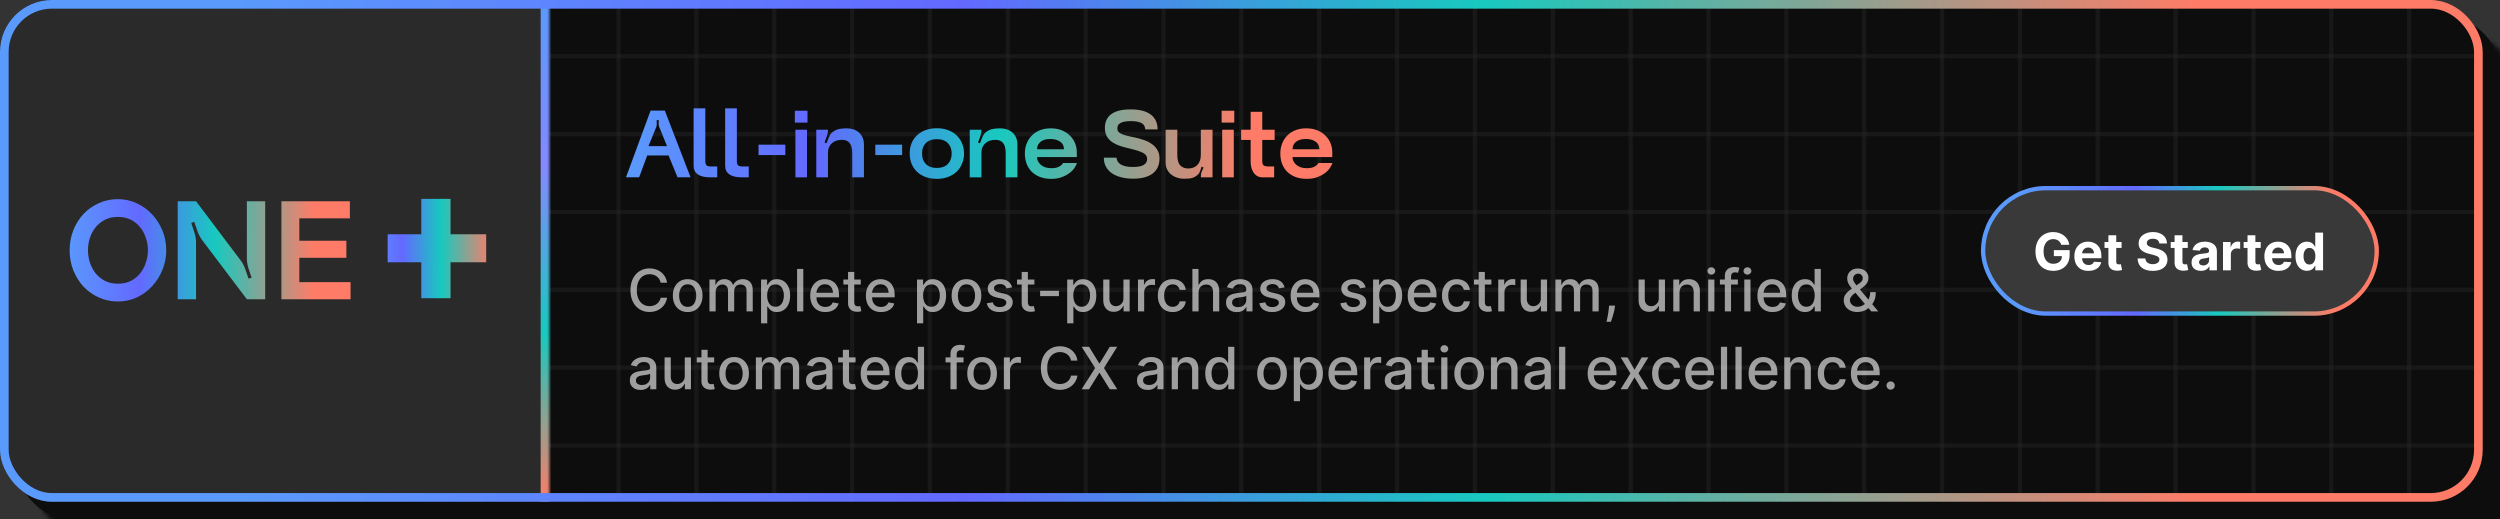
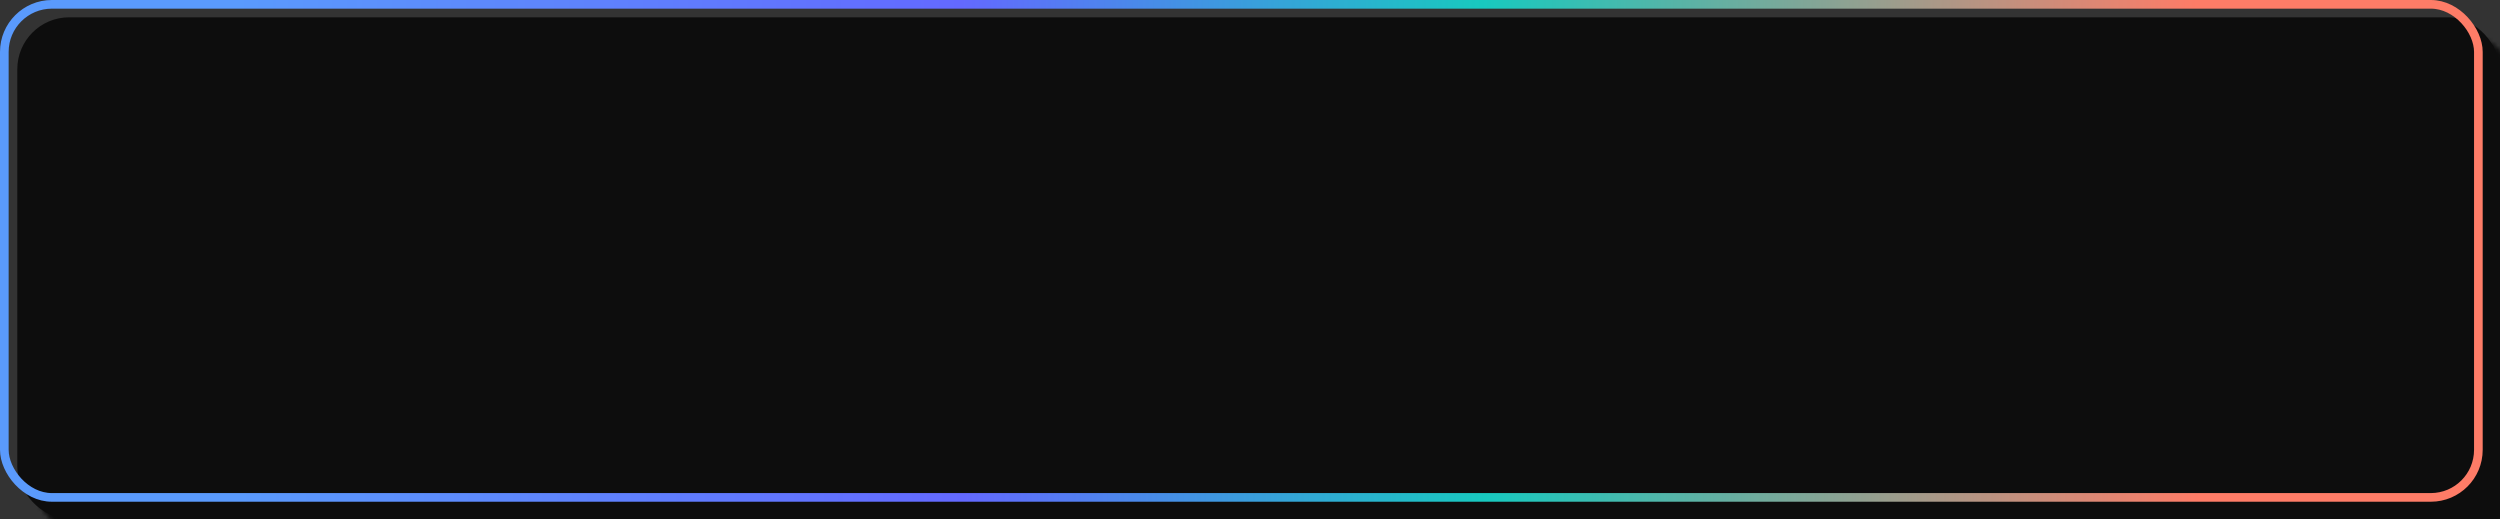
<svg xmlns="http://www.w3.org/2000/svg" width="578" height="120" viewBox="0 0 578 120" fill="none">
  <rect x="0" y="0" width="578" height="120" fill="#333333" stroke="none" />
  <mask id="path-1-inside-1_5643_1736" fill="white">
    <rect x="4" y="4" width="574" height="116" rx="12" />
  </mask>
  <rect x="4" y="4" width="574" height="116" rx="12" fill="#0D0D0D" />
  <rect x="4" y="4" width="574" height="116" rx="12" stroke="#0D0D0D" stroke-width="116" mask="url(#path-1-inside-1_5643_1736)" />
  <g clip-path="url(#clip0_5643_1736)">
    <rect width="574" height="116" rx="12" fill="#0D0D0D" />
    <path d="M17 -2V118" stroke="#262728" stroke-opacity="0.42" />
    <path d="M35 -2V118" stroke="#262728" stroke-opacity="0.42" />
    <path d="M53 -2V118" stroke="#262728" stroke-opacity="0.42" />
-     <path d="M71 -2V118" stroke="#262728" stroke-opacity="0.42" />
    <path d="M89 -2V118" stroke="#262728" stroke-opacity="0.42" />
    <path d="M107 -2V118" stroke="#262728" stroke-opacity="0.42" />
    <path d="M125 -2V118" stroke="#262728" stroke-opacity="0.42" />
    <path d="M143 -2V118" stroke="#262728" stroke-opacity="0.42" />
    <path d="M161 -2V118" stroke="#262728" stroke-opacity="0.42" />
    <path d="M179 -2V118" stroke="#262728" stroke-opacity="0.42" />
    <path d="M197 -2V118" stroke="#262728" stroke-opacity="0.42" />
    <path d="M215 -2V118" stroke="#262728" stroke-opacity="0.42" />
    <path d="M233 -2V118" stroke="#262728" stroke-opacity="0.42" />
    <path d="M251 -2V118" stroke="#262728" stroke-opacity="0.42" />
    <path d="M269 -2V118" stroke="#262728" stroke-opacity="0.42" />
    <path d="M287 -2V118" stroke="#262728" stroke-opacity="0.42" />
    <path d="M305 -2V118" stroke="#262728" stroke-opacity="0.42" />
    <path d="M323 -2V118" stroke="#262728" stroke-opacity="0.42" />
    <path d="M341 -2V118" stroke="#262728" stroke-opacity="0.42" />
    <path d="M359 -2V118" stroke="#262728" stroke-opacity="0.42" />
    <path d="M377 -2V118" stroke="#262728" stroke-opacity="0.42" />
    <path d="M395 -2V118" stroke="#262728" stroke-opacity="0.42" />
    <path d="M413 -2V118" stroke="#262728" stroke-opacity="0.42" />
    <path d="M431 -2V118" stroke="#262728" stroke-opacity="0.42" />
-     <path d="M449 -2V118" stroke="#262728" stroke-opacity="0.42" />
    <path d="M467 -2V118" stroke="#262728" stroke-opacity="0.42" />
    <path d="M485 -2V118" stroke="#262728" stroke-opacity="0.42" />
    <path d="M503 -2V118" stroke="#262728" stroke-opacity="0.42" />
    <path d="M521 -2V118" stroke="#262728" stroke-opacity="0.42" />
    <path d="M539 -2V118" stroke="#262728" stroke-opacity="0.42" />
    <path d="M557 -2V118" stroke="#262728" stroke-opacity="0.42" />
    <path d="M-2 13H576" stroke="#262728" stroke-opacity="0.42" />
    <path d="M-2 31H576" stroke="#262728" stroke-opacity="0.42" />
    <path d="M-2 49H576" stroke="#262728" stroke-opacity="0.42" />
    <path d="M-2 67H576" stroke="#262728" stroke-opacity="0.42" />
    <path d="M-2 85H576" stroke="#262728" stroke-opacity="0.42" />
    <path d="M-2 103H576" stroke="#262728" stroke-opacity="0.42" />
    <rect x="458.5" y="43.5" width="91" height="29" rx="14.5" fill="#393939" />
    <rect x="458.5" y="43.5" width="91" height="29" rx="14.5" stroke="url(#paint0_linear_5643_1736)" />
-     <path d="M476.545 56.594C476.486 56.386 476.402 56.203 476.294 56.044C476.186 55.882 476.054 55.746 475.898 55.635C475.744 55.521 475.568 55.435 475.369 55.375C475.173 55.315 474.956 55.285 474.717 55.285C474.271 55.285 473.879 55.396 473.541 55.618C473.206 55.84 472.945 56.162 472.757 56.585C472.57 57.006 472.476 57.52 472.476 58.128C472.476 58.736 472.568 59.253 472.753 59.679C472.938 60.105 473.199 60.43 473.537 60.655C473.875 60.876 474.274 60.987 474.734 60.987C475.152 60.987 475.509 60.913 475.804 60.766C476.102 60.615 476.33 60.403 476.486 60.131C476.645 59.858 476.724 59.535 476.724 59.163L477.099 59.219H474.849V57.83H478.501V58.929C478.501 59.696 478.339 60.355 478.016 60.906C477.692 61.455 477.246 61.878 476.678 62.176C476.109 62.472 475.459 62.619 474.726 62.619C473.908 62.619 473.189 62.439 472.57 62.078C471.95 61.715 471.467 61.199 471.121 60.531C470.777 59.861 470.605 59.065 470.605 58.145C470.605 57.438 470.707 56.807 470.912 56.253C471.119 55.696 471.409 55.224 471.781 54.838C472.153 54.452 472.587 54.158 473.081 53.956C473.575 53.754 474.111 53.653 474.688 53.653C475.182 53.653 475.642 53.726 476.068 53.871C476.494 54.013 476.872 54.215 477.202 54.476C477.534 54.737 477.805 55.048 478.016 55.409C478.226 55.767 478.361 56.162 478.42 56.594H476.545ZM482.836 62.628C482.163 62.628 481.583 62.492 481.098 62.219C480.615 61.943 480.243 61.554 479.981 61.051C479.72 60.545 479.589 59.947 479.589 59.257C479.589 58.584 479.72 57.993 479.981 57.484C480.243 56.976 480.61 56.58 481.085 56.295C481.562 56.011 482.122 55.869 482.764 55.869C483.196 55.869 483.598 55.939 483.97 56.078C484.345 56.215 484.672 56.42 484.95 56.696C485.231 56.972 485.45 57.318 485.606 57.736C485.762 58.151 485.841 58.636 485.841 59.193V59.692H480.314V58.567H484.132C484.132 58.305 484.075 58.074 483.961 57.872C483.848 57.67 483.69 57.513 483.488 57.399C483.289 57.283 483.058 57.224 482.794 57.224C482.518 57.224 482.274 57.288 482.061 57.416C481.85 57.541 481.686 57.71 481.566 57.923C481.447 58.133 481.386 58.368 481.383 58.626V59.696C481.383 60.02 481.443 60.3 481.562 60.535C481.684 60.771 481.856 60.953 482.078 61.081C482.299 61.209 482.562 61.273 482.866 61.273C483.068 61.273 483.252 61.244 483.42 61.188C483.588 61.131 483.731 61.045 483.85 60.932C483.97 60.818 484.061 60.679 484.123 60.514L485.802 60.625C485.717 61.028 485.542 61.381 485.278 61.682C485.017 61.98 484.679 62.213 484.264 62.381C483.852 62.545 483.376 62.628 482.836 62.628ZM490.507 55.955V57.318H486.565V55.955H490.507ZM487.46 54.386H489.275V60.489C489.275 60.656 489.301 60.787 489.352 60.881C489.403 60.972 489.474 61.035 489.565 61.072C489.659 61.109 489.767 61.128 489.889 61.128C489.974 61.128 490.059 61.121 490.145 61.106C490.23 61.09 490.295 61.077 490.341 61.068L490.626 62.419C490.535 62.447 490.407 62.48 490.243 62.517C490.078 62.557 489.877 62.581 489.642 62.59C489.204 62.606 488.821 62.548 488.491 62.415C488.164 62.281 487.91 62.074 487.728 61.793C487.547 61.511 487.457 61.156 487.46 60.727V54.386ZM499.235 56.283C499.201 55.939 499.055 55.672 498.796 55.481C498.538 55.291 498.187 55.196 497.744 55.196C497.442 55.196 497.188 55.239 496.981 55.324C496.773 55.406 496.614 55.521 496.504 55.669C496.396 55.817 496.342 55.984 496.342 56.172C496.336 56.328 496.369 56.465 496.44 56.581C496.513 56.697 496.614 56.798 496.742 56.883C496.87 56.966 497.018 57.038 497.185 57.101C497.353 57.16 497.532 57.212 497.722 57.254L498.506 57.442C498.887 57.527 499.237 57.641 499.555 57.783C499.873 57.925 500.148 58.099 500.381 58.307C500.614 58.514 500.795 58.758 500.923 59.04C501.053 59.321 501.12 59.644 501.123 60.007C501.12 60.541 500.984 61.004 500.714 61.396C500.447 61.785 500.06 62.088 499.555 62.304C499.052 62.517 498.445 62.624 497.735 62.624C497.031 62.624 496.417 62.516 495.894 62.3C495.374 62.084 494.968 61.764 494.675 61.341C494.386 60.915 494.234 60.388 494.219 59.76H496.005C496.025 60.053 496.109 60.297 496.256 60.493C496.407 60.686 496.607 60.832 496.857 60.932C497.11 61.028 497.396 61.077 497.714 61.077C498.026 61.077 498.298 61.031 498.528 60.94C498.761 60.849 498.941 60.723 499.069 60.561C499.197 60.399 499.261 60.213 499.261 60.003C499.261 59.807 499.202 59.642 499.086 59.508C498.972 59.375 498.805 59.261 498.583 59.168C498.364 59.074 498.096 58.989 497.778 58.912L496.827 58.673C496.092 58.494 495.511 58.215 495.085 57.834C494.658 57.453 494.447 56.94 494.45 56.295C494.447 55.767 494.587 55.305 494.871 54.91C495.158 54.516 495.552 54.207 496.052 53.986C496.552 53.764 497.12 53.653 497.756 53.653C498.404 53.653 498.969 53.764 499.452 53.986C499.938 54.207 500.316 54.516 500.586 54.91C500.856 55.305 500.995 55.763 501.004 56.283H499.235ZM505.811 55.955V57.318H501.87V55.955H505.811ZM502.765 54.386H504.58V60.489C504.58 60.656 504.605 60.787 504.657 60.881C504.708 60.972 504.779 61.035 504.87 61.072C504.963 61.109 505.071 61.128 505.194 61.128C505.279 61.128 505.364 61.121 505.449 61.106C505.534 61.09 505.6 61.077 505.645 61.068L505.931 62.419C505.84 62.447 505.712 62.48 505.547 62.517C505.382 62.557 505.182 62.581 504.946 62.59C504.509 62.606 504.125 62.548 503.796 62.415C503.469 62.281 503.215 62.074 503.033 61.793C502.851 61.511 502.762 61.156 502.765 60.727V54.386ZM508.86 62.624C508.443 62.624 508.071 62.551 507.744 62.406C507.417 62.258 507.159 62.041 506.968 61.754C506.781 61.465 506.687 61.104 506.687 60.672C506.687 60.308 506.754 60.003 506.887 59.756C507.021 59.508 507.203 59.31 507.433 59.159C507.663 59.008 507.924 58.895 508.217 58.818C508.512 58.742 508.822 58.688 509.146 58.656C509.527 58.617 509.833 58.58 510.066 58.545C510.299 58.508 510.468 58.455 510.574 58.383C510.679 58.312 510.731 58.207 510.731 58.068V58.043C510.731 57.773 510.646 57.564 510.475 57.416C510.308 57.269 510.069 57.195 509.76 57.195C509.433 57.195 509.173 57.267 508.98 57.412C508.787 57.554 508.659 57.733 508.596 57.949L506.917 57.812C507.002 57.415 507.17 57.071 507.42 56.781C507.67 56.489 507.993 56.264 508.387 56.108C508.785 55.949 509.245 55.869 509.768 55.869C510.132 55.869 510.48 55.912 510.812 55.997C511.147 56.082 511.444 56.215 511.703 56.394C511.964 56.572 512.17 56.803 512.321 57.084C512.471 57.362 512.547 57.696 512.547 58.085V62.5H510.825V61.592H510.774C510.669 61.797 510.528 61.977 510.352 62.133C510.176 62.287 509.964 62.408 509.717 62.496C509.47 62.581 509.184 62.624 508.86 62.624ZM509.38 61.371C509.647 61.371 509.883 61.318 510.088 61.213C510.292 61.105 510.453 60.96 510.569 60.778C510.686 60.597 510.744 60.391 510.744 60.16V59.466C510.687 59.503 510.609 59.537 510.51 59.568C510.413 59.597 510.304 59.624 510.181 59.649C510.059 59.672 509.937 59.693 509.815 59.713C509.693 59.73 509.582 59.746 509.483 59.76C509.27 59.791 509.083 59.841 508.924 59.909C508.765 59.977 508.642 60.07 508.554 60.186C508.466 60.3 508.422 60.442 508.422 60.612C508.422 60.859 508.511 61.048 508.69 61.179C508.872 61.307 509.102 61.371 509.38 61.371ZM513.955 62.5V55.955H515.715V57.097H515.783C515.902 56.69 516.103 56.383 516.384 56.176C516.665 55.966 516.989 55.861 517.355 55.861C517.446 55.861 517.544 55.867 517.65 55.878C517.755 55.889 517.847 55.905 517.926 55.925V57.535C517.841 57.51 517.723 57.487 517.573 57.467C517.422 57.447 517.284 57.438 517.159 57.438C516.892 57.438 516.654 57.496 516.444 57.612C516.236 57.726 516.071 57.885 515.949 58.09C515.83 58.294 515.77 58.53 515.77 58.797V62.5H513.955ZM522.675 55.955V57.318H518.733V55.955H522.675ZM519.628 54.386H521.443V60.489C521.443 60.656 521.469 60.787 521.52 60.881C521.571 60.972 521.642 61.035 521.733 61.072C521.827 61.109 521.935 61.128 522.057 61.128C522.142 61.128 522.227 61.121 522.312 61.106C522.398 61.09 522.463 61.077 522.509 61.068L522.794 62.419C522.703 62.447 522.575 62.48 522.411 62.517C522.246 62.557 522.045 62.581 521.81 62.59C521.372 62.606 520.989 62.548 520.659 62.415C520.332 62.281 520.078 62.074 519.896 61.793C519.714 61.511 519.625 61.156 519.628 60.727V54.386ZM526.77 62.628C526.097 62.628 525.517 62.492 525.031 62.219C524.548 61.943 524.176 61.554 523.915 61.051C523.653 60.545 523.523 59.947 523.523 59.257C523.523 58.584 523.653 57.993 523.915 57.484C524.176 56.976 524.544 56.58 525.018 56.295C525.496 56.011 526.055 55.869 526.697 55.869C527.129 55.869 527.531 55.939 527.903 56.078C528.278 56.215 528.605 56.42 528.884 56.696C529.165 56.972 529.384 57.318 529.54 57.736C529.696 58.151 529.774 58.636 529.774 59.193V59.692H524.247V58.567H528.065C528.065 58.305 528.009 58.074 527.895 57.872C527.781 57.67 527.624 57.513 527.422 57.399C527.223 57.283 526.991 57.224 526.727 57.224C526.452 57.224 526.207 57.288 525.994 57.416C525.784 57.541 525.619 57.71 525.5 57.923C525.381 58.133 525.32 58.368 525.317 58.626V59.696C525.317 60.02 525.376 60.3 525.496 60.535C525.618 60.771 525.79 60.953 526.011 61.081C526.233 61.209 526.496 61.273 526.8 61.273C527.001 61.273 527.186 61.244 527.354 61.188C527.521 61.131 527.665 61.045 527.784 60.932C527.903 60.818 527.994 60.679 528.057 60.514L529.736 60.625C529.651 61.028 529.476 61.381 529.212 61.682C528.95 61.98 528.612 62.213 528.197 62.381C527.786 62.545 527.31 62.628 526.77 62.628ZM533.371 62.606C532.874 62.606 532.423 62.479 532.02 62.223C531.619 61.965 531.301 61.585 531.065 61.085C530.832 60.582 530.716 59.966 530.716 59.236C530.716 58.486 530.837 57.862 531.078 57.365C531.32 56.865 531.641 56.492 532.041 56.244C532.445 55.994 532.886 55.869 533.366 55.869C533.733 55.869 534.038 55.932 534.283 56.057C534.53 56.179 534.729 56.332 534.879 56.517C535.033 56.699 535.149 56.878 535.229 57.054H535.284V53.773H537.095V62.5H535.305V61.452H535.229C535.143 61.633 535.023 61.814 534.866 61.993C534.713 62.169 534.513 62.315 534.266 62.432C534.021 62.548 533.723 62.606 533.371 62.606ZM533.946 61.162C534.239 61.162 534.486 61.082 534.688 60.923C534.892 60.761 535.048 60.535 535.156 60.246C535.267 59.956 535.322 59.617 535.322 59.227C535.322 58.838 535.268 58.5 535.161 58.213C535.053 57.926 534.896 57.705 534.692 57.548C534.487 57.392 534.239 57.314 533.946 57.314C533.648 57.314 533.396 57.395 533.192 57.557C532.987 57.719 532.832 57.943 532.727 58.23C532.622 58.517 532.57 58.849 532.57 59.227C532.57 59.608 532.622 59.945 532.727 60.237C532.835 60.527 532.99 60.754 533.192 60.919C533.396 61.081 533.648 61.162 533.946 61.162Z" fill="white" />
    <path d="M144.736 40.978L150.412 25.578H153.712L159.652 40.978H156.638L154.57 35.94H149.642L147.772 40.978H144.736ZM154.218 33.784L152.414 29.362C152.311 29.127 152.267 28.871 152.282 28.592C152.297 28.299 152.304 28.027 152.304 27.778H151.82C151.82 28.027 151.827 28.299 151.842 28.592C151.857 28.871 151.82 29.127 151.732 29.362L149.928 33.784H154.218ZM163.069 25.05V37.304C163.084 37.759 163.186 38.074 163.377 38.25C163.582 38.411 163.942 38.492 164.455 38.492H165.819V41H164.191C162.93 41 161.976 40.773 161.331 40.318C160.686 39.863 160.363 39.211 160.363 38.36V25.05H163.069ZM170.363 25.05V37.304C170.378 37.759 170.481 38.074 170.671 38.25C170.877 38.411 171.236 38.492 171.749 38.492H173.113V41H171.485C170.224 41 169.271 40.773 168.625 40.318C167.98 39.863 167.657 39.211 167.657 38.36V25.05H170.363ZM175.37 33.454H181.574V35.852H175.37V33.454ZM183.899 30H186.583V41H183.899V30ZM183.767 25.6H186.693V28.35H183.767V25.6ZM188.721 30H191.427V30.154C191.412 30.609 191.317 31.085 191.141 31.584C190.965 32.068 190.796 32.523 190.635 32.948L191.097 33.124C191.185 32.919 191.265 32.699 191.339 32.464C191.427 32.215 191.522 31.973 191.625 31.738C191.727 31.503 191.845 31.283 191.977 31.078C192.109 30.873 192.263 30.704 192.439 30.572C192.908 30.205 193.399 29.963 193.913 29.846C194.441 29.729 195.057 29.67 195.761 29.67C196.318 29.67 196.839 29.751 197.323 29.912C197.807 30.073 198.225 30.315 198.577 30.638C198.943 30.946 199.229 31.335 199.435 31.804C199.64 32.273 199.743 32.823 199.743 33.454V41H197.037V35.39C197.037 34.334 196.839 33.564 196.443 33.08C196.061 32.581 195.467 32.332 194.661 32.332C194.221 32.332 193.803 32.391 193.407 32.508C193.025 32.625 192.681 32.816 192.373 33.08C192.079 33.329 191.845 33.645 191.669 34.026C191.507 34.407 191.427 34.862 191.427 35.39V41H188.721V30ZM202.366 33.454H208.57V35.852H202.366V33.454ZM216.615 41.352C215.662 41.352 214.797 41.213 214.019 40.934C213.257 40.655 212.597 40.259 212.039 39.746C211.497 39.233 211.071 38.617 210.763 37.898C210.47 37.165 210.323 36.358 210.323 35.478C210.323 34.598 210.47 33.799 210.763 33.08C211.071 32.361 211.497 31.753 212.039 31.254C212.597 30.741 213.257 30.345 214.019 30.066C214.797 29.787 215.662 29.648 216.615 29.648C217.569 29.648 218.427 29.795 219.189 30.088C219.967 30.367 220.627 30.77 221.169 31.298C221.712 31.811 222.13 32.427 222.423 33.146C222.731 33.85 222.885 34.627 222.885 35.478C222.885 36.329 222.731 37.113 222.423 37.832C222.13 38.551 221.712 39.174 221.169 39.702C220.627 40.215 219.967 40.619 219.189 40.912C218.427 41.205 217.569 41.352 216.615 41.352ZM213.183 35.478C213.183 35.933 213.242 36.365 213.359 36.776C213.491 37.172 213.697 37.524 213.975 37.832C214.254 38.14 214.606 38.382 215.031 38.558C215.457 38.734 215.977 38.822 216.593 38.822C217.209 38.822 217.73 38.734 218.155 38.558C218.595 38.382 218.947 38.14 219.211 37.832C219.49 37.524 219.695 37.172 219.827 36.776C219.959 36.365 220.025 35.933 220.025 35.478C220.025 35.023 219.959 34.598 219.827 34.202C219.695 33.806 219.49 33.461 219.211 33.168C218.947 32.86 218.595 32.618 218.155 32.442C217.73 32.266 217.209 32.178 216.593 32.178C215.977 32.178 215.457 32.266 215.031 32.442C214.606 32.618 214.254 32.86 213.975 33.168C213.697 33.461 213.491 33.806 213.359 34.202C213.242 34.598 213.183 35.023 213.183 35.478ZM224.203 30H226.909V30.154C226.895 30.609 226.799 31.085 226.623 31.584C226.447 32.068 226.279 32.523 226.117 32.948L226.579 33.124C226.667 32.919 226.748 32.699 226.821 32.464C226.909 32.215 227.005 31.973 227.107 31.738C227.21 31.503 227.327 31.283 227.459 31.078C227.591 30.873 227.745 30.704 227.921 30.572C228.391 30.205 228.882 29.963 229.395 29.846C229.923 29.729 230.539 29.67 231.243 29.67C231.801 29.67 232.321 29.751 232.805 29.912C233.289 30.073 233.707 30.315 234.059 30.638C234.426 30.946 234.712 31.335 234.917 31.804C235.123 32.273 235.225 32.823 235.225 33.454V41H232.519V35.39C232.519 34.334 232.321 33.564 231.925 33.08C231.544 32.581 230.95 32.332 230.143 32.332C229.703 32.332 229.285 32.391 228.889 32.508C228.508 32.625 228.163 32.816 227.855 33.08C227.562 33.329 227.327 33.645 227.151 34.026C226.99 34.407 226.909 34.862 226.909 35.39V41H224.203V30ZM236.947 35.5C236.947 34.664 237.086 33.894 237.365 33.19C237.644 32.471 238.04 31.855 238.553 31.342C239.066 30.814 239.69 30.403 240.423 30.11C241.171 29.817 242.007 29.67 242.931 29.67C243.899 29.67 244.757 29.824 245.505 30.132C246.253 30.44 246.884 30.858 247.397 31.386C247.925 31.899 248.321 32.501 248.585 33.19C248.849 33.865 248.974 34.569 248.959 35.302C248.959 35.449 248.959 35.632 248.959 35.852C248.974 36.072 248.974 36.226 248.959 36.314H239.763C239.763 36.622 239.829 36.93 239.961 37.238C240.108 37.531 240.313 37.803 240.577 38.052C240.856 38.301 241.2 38.507 241.611 38.668C242.036 38.815 242.535 38.888 243.107 38.888C243.87 38.888 244.471 38.756 244.911 38.492C245.366 38.228 245.652 37.957 245.769 37.678H249.003C248.915 37.957 248.739 38.309 248.475 38.734C248.211 39.159 247.837 39.563 247.353 39.944C246.869 40.325 246.268 40.655 245.549 40.934C244.845 41.213 244.016 41.352 243.063 41.352C242.051 41.352 241.156 41.198 240.379 40.89C239.616 40.582 238.978 40.164 238.465 39.636C237.966 39.108 237.585 38.492 237.321 37.788C237.072 37.069 236.947 36.307 236.947 35.5ZM242.843 32.134C241.86 32.134 241.098 32.354 240.555 32.794C240.027 33.234 239.763 33.806 239.763 34.51H245.989C245.989 33.747 245.696 33.161 245.109 32.75C244.522 32.339 243.767 32.134 242.843 32.134ZM258.133 36.446C258.162 36.754 258.25 37.04 258.397 37.304C258.544 37.568 258.764 37.795 259.057 37.986C259.365 38.177 259.754 38.331 260.223 38.448C260.692 38.551 261.257 38.602 261.917 38.602C263.105 38.602 263.948 38.441 264.447 38.118C264.96 37.795 265.217 37.348 265.217 36.776C265.217 36.453 265.144 36.182 264.997 35.962C264.865 35.742 264.638 35.544 264.315 35.368C263.992 35.192 263.582 35.023 263.083 34.862C262.584 34.701 261.968 34.532 261.235 34.356C260.531 34.195 259.834 34.011 259.145 33.806C258.456 33.586 257.832 33.3 257.275 32.948C256.732 32.596 256.292 32.149 255.955 31.606C255.618 31.063 255.449 30.374 255.449 29.538C255.449 28.174 255.94 27.125 256.923 26.392C257.906 25.659 259.394 25.292 261.389 25.292C263.472 25.292 265.034 25.695 266.075 26.502C267.116 27.309 267.637 28.445 267.637 29.912H264.777C264.762 29.633 264.704 29.377 264.601 29.142C264.498 28.907 264.322 28.709 264.073 28.548C263.824 28.372 263.486 28.24 263.061 28.152C262.65 28.049 262.122 27.998 261.477 27.998C260.846 27.998 260.326 28.042 259.915 28.13C259.504 28.218 259.182 28.343 258.947 28.504C258.712 28.651 258.551 28.827 258.463 29.032C258.375 29.237 258.331 29.45 258.331 29.67C258.331 29.919 258.382 30.147 258.485 30.352C258.602 30.543 258.815 30.719 259.123 30.88C259.431 31.041 259.856 31.195 260.399 31.342C260.942 31.489 261.638 31.643 262.489 31.804C263.149 31.951 263.809 32.141 264.469 32.376C265.144 32.596 265.745 32.897 266.273 33.278C266.816 33.645 267.248 34.099 267.571 34.642C267.908 35.185 268.077 35.845 268.077 36.622C268.077 38.133 267.556 39.291 266.515 40.098C265.488 40.905 263.97 41.308 261.961 41.308C260.934 41.308 260.003 41.198 259.167 40.978C258.331 40.758 257.62 40.443 257.033 40.032C256.446 39.607 255.992 39.093 255.669 38.492C255.361 37.891 255.207 37.209 255.207 36.446H258.133ZM273.736 41.33C273.194 41.33 272.666 41.249 272.152 41.088C271.654 40.927 271.206 40.692 270.81 40.384C270.414 40.061 270.092 39.665 269.842 39.196C269.608 38.727 269.49 38.177 269.49 37.546V30H272.196V35.808C272.196 36.952 272.424 37.766 272.878 38.25C273.348 38.719 273.956 38.954 274.704 38.954C275.1 38.954 275.474 38.895 275.826 38.778C276.193 38.646 276.508 38.455 276.772 38.206C277.036 37.957 277.242 37.634 277.388 37.238C277.55 36.827 277.63 36.351 277.63 35.808V30H280.336V41H277.63L277.652 40.56C277.638 40.267 277.704 39.959 277.85 39.636C278.012 39.313 278.151 39.013 278.268 38.734L277.806 38.536C277.689 38.829 277.579 39.152 277.476 39.504C277.374 39.841 277.22 40.113 277.014 40.318C276.78 40.538 276.545 40.714 276.31 40.846C276.09 40.978 275.848 41.081 275.584 41.154C275.335 41.227 275.056 41.271 274.748 41.286C274.455 41.315 274.118 41.33 273.736 41.33ZM282.57 30H285.254V41H282.57V30ZM282.438 25.6H285.364V28.35H282.438V25.6ZM294.695 30V32.354H291.835V37.304C291.835 37.773 291.945 38.089 292.165 38.25C292.4 38.411 292.781 38.492 293.309 38.492H294.585V41H291.923C291.41 41 290.977 40.89 290.625 40.67C290.273 40.45 289.987 40.164 289.767 39.812C289.547 39.46 289.386 39.064 289.283 38.624C289.195 38.184 289.151 37.744 289.151 37.304V32.354H286.951V30H289.151V25.842H291.835V30H294.695ZM296.01 35.5C296.01 34.664 296.149 33.894 296.428 33.19C296.707 32.471 297.103 31.855 297.616 31.342C298.129 30.814 298.753 30.403 299.486 30.11C300.234 29.817 301.07 29.67 301.994 29.67C302.962 29.67 303.82 29.824 304.568 30.132C305.316 30.44 305.947 30.858 306.46 31.386C306.988 31.899 307.384 32.501 307.648 33.19C307.912 33.865 308.037 34.569 308.022 35.302C308.022 35.449 308.022 35.632 308.022 35.852C308.037 36.072 308.037 36.226 308.022 36.314H298.826C298.826 36.622 298.892 36.93 299.024 37.238C299.171 37.531 299.376 37.803 299.64 38.052C299.919 38.301 300.263 38.507 300.674 38.668C301.099 38.815 301.598 38.888 302.17 38.888C302.933 38.888 303.534 38.756 303.974 38.492C304.429 38.228 304.715 37.957 304.832 37.678H308.066C307.978 37.957 307.802 38.309 307.538 38.734C307.274 39.159 306.9 39.563 306.416 39.944C305.932 40.325 305.331 40.655 304.612 40.934C303.908 41.213 303.079 41.352 302.126 41.352C301.114 41.352 300.219 41.198 299.442 40.89C298.679 40.582 298.041 40.164 297.528 39.636C297.029 39.108 296.648 38.492 296.384 37.788C296.135 37.069 296.01 36.307 296.01 35.5ZM301.906 32.134C300.923 32.134 300.161 32.354 299.618 32.794C299.09 33.234 298.826 33.806 298.826 34.51H305.052C305.052 33.747 304.759 33.161 304.172 32.75C303.585 32.339 302.83 32.134 301.906 32.134Z" fill="url(#paint1_linear_5643_1736)" />
    <mask id="path-44-inside-2_5643_1736" fill="white">
      <path d="M127 0H0V117H127V0Z" />
    </mask>
    <path d="M127 0H0V117H127V0Z" fill="#2A2A2A" />
    <path d="M125 117V0H129V117H125Z" fill="url(#paint2_linear_5643_1736)" mask="url(#path-44-inside-2_5643_1736)" />
-     <path d="M27.268 69.703C25.714 69.703 24.258 69.401 22.898 68.797C21.539 68.192 20.352 67.362 19.337 66.304C18.345 65.225 17.557 63.974 16.974 62.549C16.392 61.103 16.101 59.539 16.101 57.856C16.101 56.172 16.392 54.619 16.974 53.194C17.557 51.749 18.345 50.497 19.337 49.44C20.352 48.382 21.539 47.551 22.898 46.947C24.258 46.343 25.714 46.041 27.268 46.041C28.822 46.041 30.278 46.365 31.638 47.012C32.997 47.638 34.173 48.49 35.166 49.569C36.18 50.648 36.979 51.9 37.562 53.324C38.144 54.748 38.435 56.259 38.435 57.856C38.435 59.431 38.144 60.942 37.562 62.388C36.979 63.812 36.18 65.074 35.166 66.175C34.173 67.254 32.997 68.117 31.638 68.764C30.278 69.39 28.822 69.703 27.268 69.703ZM20.341 57.856C20.341 58.784 20.481 59.712 20.762 60.639C21.064 61.567 21.495 62.398 22.056 63.132C22.639 63.866 23.362 64.459 24.225 64.912C25.088 65.365 26.103 65.592 27.268 65.592C28.433 65.592 29.448 65.365 30.311 64.912C31.174 64.459 31.886 63.866 32.447 63.132C33.03 62.398 33.461 61.567 33.742 60.639C34.044 59.712 34.195 58.784 34.195 57.856C34.195 56.906 34.044 55.978 33.742 55.072C33.461 54.144 33.03 53.324 32.447 52.612C31.886 51.878 31.174 51.285 30.311 50.832C29.448 50.378 28.433 50.152 27.268 50.152C26.103 50.152 25.088 50.378 24.225 50.832C23.362 51.285 22.639 51.878 22.056 52.612C21.495 53.324 21.064 54.144 20.762 55.072C20.481 55.978 20.341 56.906 20.341 57.856ZM41.084 69.185V46.526H45.324L55.65 60.219C56.082 60.78 56.438 61.459 56.718 62.258C56.999 63.035 57.247 63.758 57.463 64.427L58.175 64.2C57.937 63.531 57.689 62.797 57.43 61.999C57.193 61.201 57.074 60.445 57.074 59.733V46.526H61.315V69.185H57.074L46.748 55.525C46.317 54.964 45.961 54.295 45.68 53.518C45.4 52.72 45.141 51.975 44.903 51.285L44.224 51.544C44.461 52.213 44.698 52.946 44.936 53.745C45.195 54.543 45.324 55.299 45.324 56.011V69.185H41.084ZM65.061 69.185V46.526H80.89V50.475H69.204V55.655H80.081V59.604H69.204V65.236H81.052V69.185H65.061Z" fill="url(#paint3_linear_5643_1736)" />
    <path d="M89.626 54.166H97.395V45.985H104.163V54.166H112.403V60.64H104.163V68.938H97.395V60.64H89.626V54.166Z" fill="url(#paint4_linear_5643_1736)" />
    <path d="M154.233 65.375H152.738C152.68 65.055 152.573 64.774 152.416 64.531C152.26 64.288 152.068 64.082 151.841 63.913C151.614 63.743 151.36 63.615 151.079 63.529C150.801 63.443 150.505 63.4 150.192 63.4C149.626 63.4 149.12 63.542 148.672 63.826C148.228 64.111 147.876 64.528 147.618 65.077C147.362 65.627 147.234 66.298 147.234 67.091C147.234 67.89 147.362 68.564 147.618 69.114C147.876 69.664 148.23 70.079 148.677 70.36C149.124 70.642 149.628 70.782 150.187 70.782C150.497 70.782 150.791 70.741 151.069 70.658C151.35 70.571 151.605 70.445 151.831 70.279C152.058 70.113 152.25 69.91 152.407 69.67C152.567 69.427 152.677 69.149 152.738 68.836L154.233 68.841C154.153 69.323 153.998 69.768 153.768 70.174C153.541 70.576 153.249 70.924 152.891 71.219C152.536 71.509 152.13 71.735 151.673 71.894C151.216 72.054 150.718 72.134 150.178 72.134C149.327 72.134 148.57 71.933 147.905 71.53C147.24 71.124 146.716 70.544 146.333 69.79C145.952 69.036 145.762 68.136 145.762 67.091C145.762 66.043 145.954 65.143 146.338 64.392C146.721 63.638 147.245 63.059 147.91 62.656C148.575 62.251 149.331 62.048 150.178 62.048C150.699 62.048 151.184 62.123 151.635 62.273C152.089 62.42 152.496 62.637 152.857 62.925C153.219 63.209 153.517 63.558 153.754 63.97C153.99 64.379 154.15 64.847 154.233 65.375ZM158.993 72.149C158.302 72.149 157.7 71.99 157.185 71.674C156.671 71.358 156.271 70.915 155.987 70.346C155.702 69.777 155.56 69.112 155.56 68.352C155.56 67.588 155.702 66.92 155.987 66.348C156.271 65.776 156.671 65.332 157.185 65.015C157.7 64.699 158.302 64.54 158.993 64.54C159.683 64.54 160.285 64.699 160.8 65.015C161.314 65.332 161.714 65.776 161.998 66.348C162.283 66.92 162.425 67.588 162.425 68.352C162.425 69.112 162.283 69.777 161.998 70.346C161.714 70.915 161.314 71.358 160.8 71.674C160.285 71.99 159.683 72.149 158.993 72.149ZM158.997 70.945C159.445 70.945 159.816 70.827 160.11 70.591C160.404 70.354 160.621 70.039 160.762 69.646C160.905 69.253 160.977 68.82 160.977 68.347C160.977 67.877 160.905 67.446 160.762 67.053C160.621 66.656 160.404 66.338 160.11 66.099C159.816 65.859 159.445 65.739 158.997 65.739C158.547 65.739 158.173 65.859 157.876 66.099C157.582 66.338 157.363 66.656 157.219 67.053C157.078 67.446 157.008 67.877 157.008 68.347C157.008 68.82 157.078 69.253 157.219 69.646C157.363 70.039 157.582 70.354 157.876 70.591C158.173 70.827 158.547 70.945 158.997 70.945ZM164.025 72V64.636H165.401V65.835H165.492C165.646 65.429 165.896 65.113 166.245 64.886C166.593 64.656 167.01 64.54 167.496 64.54C167.988 64.54 168.4 64.656 168.733 64.886C169.068 65.116 169.316 65.432 169.476 65.835H169.553C169.728 65.442 170.008 65.129 170.392 64.895C170.775 64.659 171.232 64.54 171.763 64.54C172.431 64.54 172.976 64.75 173.397 65.168C173.823 65.587 174.035 66.218 174.035 67.062V72H172.602V67.196C172.602 66.698 172.466 66.337 172.194 66.113C171.922 65.889 171.598 65.777 171.221 65.777C170.754 65.777 170.392 65.921 170.133 66.209C169.874 66.493 169.744 66.859 169.744 67.307V72H168.316V67.105C168.316 66.706 168.191 66.385 167.942 66.142C167.693 65.899 167.368 65.777 166.969 65.777C166.697 65.777 166.446 65.849 166.216 65.993C165.989 66.134 165.805 66.33 165.665 66.583C165.527 66.835 165.459 67.128 165.459 67.46V72H164.025ZM175.956 74.761V64.636H177.356V65.83H177.476C177.559 65.677 177.679 65.499 177.836 65.298C177.992 65.097 178.209 64.921 178.488 64.771C178.766 64.617 179.133 64.54 179.59 64.54C180.185 64.54 180.715 64.691 181.182 64.991C181.648 65.291 182.014 65.725 182.28 66.29C182.548 66.856 182.682 67.537 182.682 68.333C182.682 69.128 182.55 69.811 182.284 70.38C182.019 70.945 181.655 71.382 181.191 71.688C180.728 71.992 180.199 72.144 179.605 72.144C179.157 72.144 178.791 72.069 178.507 71.918C178.225 71.768 178.005 71.593 177.845 71.391C177.685 71.19 177.562 71.011 177.476 70.854H177.39V74.761H175.956ZM177.361 68.318C177.361 68.836 177.436 69.29 177.586 69.68C177.736 70.07 177.954 70.375 178.238 70.595C178.523 70.813 178.871 70.921 179.283 70.921C179.712 70.921 180.07 70.808 180.357 70.581C180.645 70.351 180.862 70.039 181.009 69.646C181.159 69.253 181.235 68.81 181.235 68.318C181.235 67.832 181.161 67.396 181.014 67.009C180.87 66.623 180.653 66.317 180.362 66.094C180.074 65.87 179.715 65.758 179.283 65.758C178.868 65.758 178.516 65.865 178.229 66.079C177.944 66.293 177.728 66.592 177.581 66.976C177.434 67.359 177.361 67.807 177.361 68.318ZM185.722 62.182V72H184.288V62.182H185.722ZM190.824 72.149C190.098 72.149 189.473 71.994 188.949 71.684C188.428 71.37 188.026 70.931 187.741 70.365C187.46 69.796 187.319 69.13 187.319 68.366C187.319 67.612 187.46 66.947 187.741 66.372C188.026 65.796 188.422 65.347 188.93 65.025C189.441 64.702 190.039 64.54 190.723 64.54C191.139 64.54 191.541 64.609 191.931 64.747C192.321 64.884 192.671 65.1 192.981 65.394C193.291 65.688 193.536 66.07 193.715 66.54C193.894 67.006 193.983 67.573 193.983 68.242V68.75H188.13V67.676H192.578C192.578 67.299 192.502 66.965 192.348 66.674C192.195 66.38 191.979 66.148 191.701 65.979C191.426 65.809 191.103 65.725 190.733 65.725C190.33 65.725 189.978 65.824 189.678 66.022C189.381 66.217 189.151 66.472 188.988 66.789C188.828 67.102 188.748 67.442 188.748 67.81V68.649C188.748 69.141 188.834 69.56 189.007 69.905C189.183 70.25 189.427 70.514 189.74 70.696C190.054 70.875 190.419 70.965 190.838 70.965C191.11 70.965 191.358 70.926 191.581 70.849C191.805 70.769 191.998 70.651 192.161 70.495C192.324 70.338 192.449 70.145 192.535 69.915L193.892 70.159C193.783 70.559 193.588 70.909 193.307 71.209C193.029 71.506 192.679 71.738 192.257 71.904C191.839 72.067 191.361 72.149 190.824 72.149ZM199.011 64.636V65.787H194.989V64.636H199.011ZM196.067 62.872H197.501V69.838C197.501 70.116 197.542 70.325 197.625 70.466C197.708 70.603 197.815 70.698 197.947 70.749C198.081 70.797 198.226 70.821 198.383 70.821C198.498 70.821 198.598 70.813 198.685 70.797C198.771 70.781 198.838 70.768 198.886 70.758L199.145 71.942C199.062 71.974 198.944 72.006 198.79 72.038C198.637 72.073 198.445 72.093 198.215 72.096C197.838 72.102 197.486 72.035 197.16 71.894C196.834 71.754 196.571 71.537 196.369 71.243C196.168 70.948 196.067 70.579 196.067 70.135V62.872ZM203.691 72.149C202.965 72.149 202.341 71.994 201.816 71.684C201.296 71.37 200.893 70.931 200.608 70.365C200.327 69.796 200.187 69.13 200.187 68.366C200.187 67.612 200.327 66.947 200.608 66.372C200.893 65.796 201.289 65.347 201.797 65.025C202.309 64.702 202.906 64.54 203.59 64.54C204.006 64.54 204.408 64.609 204.798 64.747C205.188 64.884 205.538 65.1 205.848 65.394C206.158 65.688 206.403 66.07 206.582 66.54C206.761 67.006 206.85 67.573 206.85 68.242V68.75H200.997V67.676H205.446C205.446 67.299 205.369 66.965 205.215 66.674C205.062 66.38 204.846 66.148 204.568 65.979C204.293 65.809 203.971 65.725 203.6 65.725C203.197 65.725 202.846 65.824 202.545 66.022C202.248 66.217 202.018 66.472 201.855 66.789C201.695 67.102 201.615 67.442 201.615 67.81V68.649C201.615 69.141 201.701 69.56 201.874 69.905C202.05 70.25 202.294 70.514 202.608 70.696C202.921 70.875 203.287 70.965 203.705 70.965C203.977 70.965 204.225 70.926 204.448 70.849C204.672 70.769 204.866 70.651 205.028 70.495C205.191 70.338 205.316 70.145 205.402 69.915L206.759 70.159C206.65 70.559 206.456 70.909 206.174 71.209C205.896 71.506 205.546 71.738 205.124 71.904C204.706 72.067 204.228 72.149 203.691 72.149ZM212.013 74.761V64.636H213.413V65.83H213.533C213.616 65.677 213.736 65.499 213.893 65.298C214.049 65.097 214.267 64.921 214.545 64.771C214.823 64.617 215.19 64.54 215.647 64.54C216.242 64.54 216.772 64.691 217.239 64.991C217.706 65.291 218.071 65.725 218.337 66.29C218.605 66.856 218.739 67.537 218.739 68.333C218.739 69.128 218.607 69.811 218.342 70.38C218.076 70.945 217.712 71.382 217.248 71.688C216.785 71.992 216.256 72.144 215.662 72.144C215.214 72.144 214.848 72.069 214.564 71.918C214.283 71.768 214.062 71.593 213.902 71.391C213.742 71.19 213.619 71.011 213.533 70.854H213.447V74.761H212.013ZM213.418 68.318C213.418 68.836 213.493 69.29 213.643 69.68C213.794 70.07 214.011 70.375 214.295 70.595C214.58 70.813 214.928 70.921 215.34 70.921C215.769 70.921 216.127 70.808 216.414 70.581C216.702 70.351 216.919 70.039 217.066 69.646C217.217 69.253 217.292 68.81 217.292 68.318C217.292 67.832 217.218 67.396 217.071 67.009C216.927 66.623 216.71 66.317 216.419 66.094C216.131 65.87 215.772 65.758 215.34 65.758C214.925 65.758 214.573 65.865 214.286 66.079C214.001 66.293 213.786 66.592 213.639 66.976C213.492 67.359 213.418 67.807 213.418 68.318ZM223.447 72.149C222.757 72.149 222.154 71.99 221.64 71.674C221.125 71.358 220.726 70.915 220.441 70.346C220.157 69.777 220.015 69.112 220.015 68.352C220.015 67.588 220.157 66.92 220.441 66.348C220.726 65.776 221.125 65.332 221.64 65.015C222.154 64.699 222.757 64.54 223.447 64.54C224.138 64.54 224.74 64.699 225.255 65.015C225.769 65.332 226.169 65.776 226.453 66.348C226.737 66.92 226.88 67.588 226.88 68.352C226.88 69.112 226.737 69.777 226.453 70.346C226.169 70.915 225.769 71.358 225.255 71.674C224.74 71.99 224.138 72.149 223.447 72.149ZM223.452 70.945C223.899 70.945 224.27 70.827 224.564 70.591C224.858 70.354 225.076 70.039 225.216 69.646C225.36 69.253 225.432 68.82 225.432 68.347C225.432 67.877 225.36 67.446 225.216 67.053C225.076 66.656 224.858 66.338 224.564 66.099C224.27 65.859 223.899 65.739 223.452 65.739C223.001 65.739 222.627 65.859 222.33 66.099C222.036 66.338 221.817 66.656 221.673 67.053C221.533 67.446 221.462 67.877 221.462 68.347C221.462 68.82 221.533 69.253 221.673 69.646C221.817 70.039 222.036 70.354 222.33 70.591C222.627 70.827 223.001 70.945 223.452 70.945ZM233.998 66.434L232.698 66.664C232.644 66.498 232.558 66.34 232.44 66.19C232.325 66.039 232.168 65.916 231.97 65.82C231.772 65.725 231.524 65.677 231.227 65.677C230.821 65.677 230.482 65.768 230.21 65.95C229.939 66.129 229.803 66.361 229.803 66.645C229.803 66.891 229.894 67.089 230.076 67.24C230.258 67.39 230.552 67.513 230.958 67.609L232.128 67.877C232.806 68.034 233.311 68.275 233.643 68.601C233.975 68.927 234.141 69.35 234.141 69.871C234.141 70.312 234.014 70.706 233.758 71.051C233.505 71.393 233.152 71.661 232.698 71.856C232.248 72.051 231.725 72.149 231.131 72.149C230.306 72.149 229.633 71.973 229.113 71.621C228.592 71.266 228.272 70.763 228.154 70.111L229.539 69.9C229.625 70.261 229.803 70.535 230.071 70.72C230.34 70.902 230.69 70.993 231.121 70.993C231.591 70.993 231.967 70.896 232.248 70.701C232.529 70.503 232.67 70.261 232.67 69.977C232.67 69.747 232.583 69.553 232.411 69.397C232.241 69.24 231.981 69.122 231.629 69.042L230.383 68.769C229.696 68.612 229.188 68.363 228.858 68.021C228.532 67.679 228.369 67.246 228.369 66.722C228.369 66.287 228.491 65.907 228.734 65.581C228.977 65.255 229.312 65.001 229.741 64.819C230.169 64.633 230.659 64.54 231.212 64.54C232.008 64.54 232.635 64.713 233.092 65.058C233.549 65.4 233.851 65.859 233.998 66.434ZM239.155 64.636V65.787H235.133V64.636H239.155ZM236.211 62.872H237.645V69.838C237.645 70.116 237.686 70.325 237.769 70.466C237.852 70.603 237.96 70.698 238.091 70.749C238.225 70.797 238.37 70.821 238.527 70.821C238.642 70.821 238.743 70.813 238.829 70.797C238.915 70.781 238.982 70.768 239.03 70.758L239.289 71.942C239.206 71.974 239.088 72.006 238.934 72.038C238.781 72.073 238.589 72.093 238.359 72.096C237.982 72.102 237.63 72.035 237.304 71.894C236.978 71.754 236.715 71.537 236.513 71.243C236.312 70.948 236.211 70.579 236.211 70.135V62.872ZM244.829 67.23V68.472H240.476V67.23H244.829ZM246.739 74.761V64.636H248.139V65.83H248.259C248.342 65.677 248.462 65.499 248.618 65.298C248.775 65.097 248.992 64.921 249.27 64.771C249.548 64.617 249.916 64.54 250.373 64.54C250.967 64.54 251.498 64.691 251.964 64.991C252.431 65.291 252.797 65.725 253.062 66.29C253.331 66.856 253.465 67.537 253.465 68.333C253.465 69.128 253.332 69.811 253.067 70.38C252.802 70.945 252.438 71.382 251.974 71.688C251.511 71.992 250.982 72.144 250.387 72.144C249.94 72.144 249.574 72.069 249.289 71.918C249.008 71.768 248.788 71.593 248.628 71.391C248.468 71.19 248.345 71.011 248.259 70.854H248.172V74.761H246.739ZM248.144 68.318C248.144 68.836 248.219 69.29 248.369 69.68C248.519 70.07 248.737 70.375 249.021 70.595C249.305 70.813 249.654 70.921 250.066 70.921C250.494 70.921 250.852 70.808 251.14 70.581C251.428 70.351 251.645 70.039 251.792 69.646C251.942 69.253 252.017 68.81 252.017 68.318C252.017 67.832 251.944 67.396 251.797 67.009C251.653 66.623 251.436 66.317 251.145 66.094C250.857 65.87 250.498 65.758 250.066 65.758C249.651 65.758 249.299 65.865 249.011 66.079C248.727 66.293 248.511 66.592 248.364 66.976C248.217 67.359 248.144 67.807 248.144 68.318ZM259.736 68.946V64.636H261.174V72H259.764V70.725H259.688C259.518 71.118 259.247 71.445 258.873 71.708C258.502 71.966 258.04 72.096 257.487 72.096C257.014 72.096 256.596 71.992 256.231 71.784C255.87 71.573 255.586 71.262 255.378 70.849C255.173 70.437 255.071 69.927 255.071 69.32V64.636H256.504V69.147C256.504 69.649 256.643 70.049 256.922 70.346C257.2 70.643 257.561 70.792 258.005 70.792C258.273 70.792 258.54 70.725 258.806 70.591C259.074 70.456 259.296 70.253 259.472 69.982C259.651 69.71 259.739 69.365 259.736 68.946ZM263.1 72V64.636H264.485V65.806H264.562C264.696 65.41 264.933 65.098 265.272 64.871C265.614 64.641 266 64.526 266.432 64.526C266.521 64.526 266.627 64.529 266.748 64.536C266.873 64.542 266.97 64.55 267.041 64.56V65.931C266.983 65.915 266.881 65.897 266.734 65.878C266.587 65.856 266.44 65.844 266.293 65.844C265.954 65.844 265.652 65.916 265.387 66.06C265.125 66.201 264.917 66.397 264.763 66.65C264.61 66.899 264.533 67.184 264.533 67.503V72H263.1ZM271.119 72.149C270.406 72.149 269.793 71.987 269.278 71.664C268.767 71.338 268.374 70.889 268.099 70.317C267.824 69.745 267.687 69.09 267.687 68.352C267.687 67.604 267.827 66.944 268.108 66.372C268.39 65.796 268.786 65.347 269.297 65.025C269.809 64.702 270.411 64.54 271.105 64.54C271.664 64.54 272.163 64.644 272.6 64.852C273.038 65.057 273.391 65.344 273.66 65.715C273.932 66.086 274.093 66.519 274.144 67.014H272.749C272.672 66.669 272.497 66.372 272.222 66.123C271.95 65.873 271.586 65.749 271.129 65.749C270.729 65.749 270.379 65.854 270.079 66.065C269.782 66.273 269.55 66.57 269.384 66.957C269.217 67.34 269.134 67.794 269.134 68.318C269.134 68.855 269.216 69.319 269.379 69.709C269.542 70.098 269.772 70.4 270.069 70.615C270.37 70.829 270.723 70.936 271.129 70.936C271.4 70.936 271.646 70.886 271.867 70.787C272.091 70.685 272.278 70.539 272.428 70.351C272.581 70.162 272.688 69.935 272.749 69.67H274.144C274.093 70.146 273.938 70.571 273.679 70.945C273.42 71.319 273.073 71.613 272.639 71.827C272.207 72.041 271.701 72.149 271.119 72.149ZM277.11 67.628V72H275.677V62.182H277.091V65.835H277.182C277.355 65.439 277.619 65.124 277.973 64.89C278.328 64.657 278.792 64.54 279.364 64.54C279.869 64.54 280.31 64.644 280.687 64.852C281.067 65.06 281.361 65.37 281.569 65.782C281.78 66.191 281.885 66.703 281.885 67.316V72H280.452V67.489C280.452 66.949 280.313 66.53 280.035 66.233C279.757 65.932 279.37 65.782 278.875 65.782C278.536 65.782 278.232 65.854 277.964 65.998C277.698 66.142 277.489 66.353 277.336 66.631C277.186 66.906 277.11 67.238 277.11 67.628ZM285.941 72.163C285.474 72.163 285.053 72.077 284.675 71.904C284.298 71.728 283.999 71.474 283.779 71.142C283.562 70.809 283.453 70.402 283.453 69.919C283.453 69.504 283.533 69.162 283.693 68.894C283.852 68.625 284.068 68.412 284.34 68.256C284.611 68.099 284.915 67.981 285.251 67.901C285.586 67.821 285.928 67.76 286.277 67.719C286.718 67.668 287.076 67.626 287.35 67.594C287.625 67.559 287.825 67.503 287.95 67.427C288.074 67.35 288.137 67.225 288.137 67.053V67.019C288.137 66.6 288.018 66.276 287.782 66.046C287.549 65.816 287.2 65.701 286.737 65.701C286.254 65.701 285.874 65.808 285.596 66.022C285.321 66.233 285.131 66.468 285.025 66.727L283.678 66.42C283.838 65.972 284.071 65.611 284.378 65.336C284.688 65.058 285.045 64.857 285.447 64.732C285.85 64.604 286.273 64.54 286.718 64.54C287.012 64.54 287.323 64.576 287.652 64.646C287.985 64.713 288.295 64.838 288.583 65.02C288.873 65.202 289.111 65.463 289.297 65.801C289.482 66.137 289.575 66.573 289.575 67.11V72H288.175V70.993H288.117C288.025 71.179 287.886 71.361 287.7 71.54C287.515 71.719 287.277 71.867 286.986 71.986C286.695 72.104 286.347 72.163 285.941 72.163ZM286.253 71.012C286.649 71.012 286.988 70.934 287.269 70.778C287.553 70.621 287.769 70.416 287.916 70.164C288.066 69.908 288.141 69.635 288.141 69.344V68.395C288.09 68.446 287.991 68.494 287.844 68.539C287.7 68.58 287.536 68.617 287.35 68.649C287.165 68.678 286.985 68.705 286.809 68.731C286.633 68.753 286.486 68.772 286.368 68.788C286.09 68.823 285.836 68.882 285.605 68.965C285.379 69.049 285.196 69.168 285.059 69.325C284.925 69.478 284.858 69.683 284.858 69.939C284.858 70.293 284.989 70.562 285.251 70.744C285.513 70.923 285.847 71.012 286.253 71.012ZM297.002 66.434L295.703 66.664C295.649 66.498 295.562 66.34 295.444 66.19C295.329 66.039 295.172 65.916 294.974 65.82C294.776 65.725 294.528 65.677 294.231 65.677C293.825 65.677 293.486 65.768 293.215 65.95C292.943 66.129 292.807 66.361 292.807 66.645C292.807 66.891 292.898 67.089 293.081 67.24C293.263 67.39 293.557 67.513 293.963 67.609L295.132 67.877C295.81 68.034 296.315 68.275 296.647 68.601C296.98 68.927 297.146 69.35 297.146 69.871C297.146 70.312 297.018 70.706 296.762 71.051C296.51 71.393 296.157 71.661 295.703 71.856C295.252 72.051 294.73 72.149 294.135 72.149C293.311 72.149 292.638 71.973 292.117 71.621C291.596 71.266 291.276 70.763 291.158 70.111L292.544 69.9C292.63 70.261 292.807 70.535 293.076 70.72C293.344 70.902 293.694 70.993 294.126 70.993C294.595 70.993 294.971 70.896 295.252 70.701C295.533 70.503 295.674 70.261 295.674 69.977C295.674 69.747 295.588 69.553 295.415 69.397C295.246 69.24 294.985 69.122 294.634 69.042L293.387 68.769C292.7 68.612 292.192 68.363 291.863 68.021C291.537 67.679 291.374 67.246 291.374 66.722C291.374 66.287 291.495 65.907 291.738 65.581C291.981 65.255 292.317 65.001 292.745 64.819C293.173 64.633 293.664 64.54 294.217 64.54C295.013 64.54 295.639 64.713 296.096 65.058C296.553 65.4 296.855 65.859 297.002 66.434ZM301.896 72.149C301.17 72.149 300.545 71.994 300.021 71.684C299.5 71.37 299.097 70.931 298.813 70.365C298.532 69.796 298.391 69.13 298.391 68.366C298.391 67.612 298.532 66.947 298.813 66.372C299.097 65.796 299.494 65.347 300.002 65.025C300.513 64.702 301.111 64.54 301.795 64.54C302.21 64.54 302.613 64.609 303.003 64.747C303.393 64.884 303.743 65.1 304.053 65.394C304.363 65.688 304.607 66.07 304.786 66.54C304.965 67.006 305.055 67.573 305.055 68.242V68.75H299.201V67.676H303.65C303.65 67.299 303.573 66.965 303.42 66.674C303.267 66.38 303.051 66.148 302.773 65.979C302.498 65.809 302.175 65.725 301.804 65.725C301.402 65.725 301.05 65.824 300.75 66.022C300.453 66.217 300.222 66.472 300.059 66.789C299.9 67.102 299.82 67.442 299.82 67.81V68.649C299.82 69.141 299.906 69.56 300.079 69.905C300.254 70.25 300.499 70.514 300.812 70.696C301.125 70.875 301.491 70.965 301.91 70.965C302.182 70.965 302.429 70.926 302.653 70.849C302.877 70.769 303.07 70.651 303.233 70.495C303.396 70.338 303.521 70.145 303.607 69.915L304.964 70.159C304.855 70.559 304.66 70.909 304.379 71.209C304.101 71.506 303.751 71.738 303.329 71.904C302.91 72.067 302.432 72.149 301.896 72.149ZM315.736 66.434L314.437 66.664C314.382 66.498 314.296 66.34 314.178 66.19C314.063 66.039 313.906 65.916 313.708 65.82C313.51 65.725 313.262 65.677 312.965 65.677C312.559 65.677 312.22 65.768 311.949 65.95C311.677 66.129 311.541 66.361 311.541 66.645C311.541 66.891 311.632 67.089 311.814 67.24C311.997 67.39 312.291 67.513 312.697 67.609L313.866 67.877C314.544 68.034 315.049 68.275 315.381 68.601C315.714 68.927 315.88 69.35 315.88 69.871C315.88 70.312 315.752 70.706 315.496 71.051C315.244 71.393 314.891 71.661 314.437 71.856C313.986 72.051 313.464 72.149 312.869 72.149C312.045 72.149 311.372 71.973 310.851 71.621C310.33 71.266 310.01 70.763 309.892 70.111L311.277 69.9C311.364 70.261 311.541 70.535 311.81 70.72C312.078 70.902 312.428 70.993 312.86 70.993C313.329 70.993 313.705 70.896 313.986 70.701C314.267 70.503 314.408 70.261 314.408 69.977C314.408 69.747 314.322 69.553 314.149 69.397C313.98 69.24 313.719 69.122 313.368 69.042L312.121 68.769C311.434 68.612 310.926 68.363 310.597 68.021C310.271 67.679 310.108 67.246 310.108 66.722C310.108 66.287 310.229 65.907 310.472 65.581C310.715 65.255 311.051 65.001 311.479 64.819C311.907 64.633 312.398 64.54 312.951 64.54C313.746 64.54 314.373 64.713 314.83 65.058C315.287 65.4 315.589 65.859 315.736 66.434ZM317.456 74.761V64.636H318.856V65.83H318.975C319.059 65.677 319.178 65.499 319.335 65.298C319.492 65.097 319.709 64.921 319.987 64.771C320.265 64.617 320.633 64.54 321.09 64.54C321.684 64.54 322.215 64.691 322.681 64.991C323.148 65.291 323.514 65.725 323.779 66.29C324.048 66.856 324.182 67.537 324.182 68.333C324.182 69.128 324.049 69.811 323.784 70.38C323.519 70.945 323.154 71.382 322.691 71.688C322.227 71.992 321.699 72.144 321.104 72.144C320.657 72.144 320.291 72.069 320.006 71.918C319.725 71.768 319.504 71.593 319.345 71.391C319.185 71.19 319.062 71.011 318.975 70.854H318.889V74.761H317.456ZM318.86 68.318C318.86 68.836 318.936 69.29 319.086 69.68C319.236 70.07 319.453 70.375 319.738 70.595C320.022 70.813 320.371 70.921 320.783 70.921C321.211 70.921 321.569 70.808 321.857 70.581C322.144 70.351 322.362 70.039 322.509 69.646C322.659 69.253 322.734 68.81 322.734 68.318C322.734 67.832 322.661 67.396 322.513 67.009C322.37 66.623 322.152 66.317 321.862 66.094C321.574 65.87 321.214 65.758 320.783 65.758C320.367 65.758 320.016 65.865 319.728 66.079C319.444 66.293 319.228 66.592 319.081 66.976C318.934 67.359 318.86 67.807 318.86 68.318ZM328.961 72.149C328.236 72.149 327.611 71.994 327.087 71.684C326.566 71.37 326.163 70.931 325.879 70.365C325.598 69.796 325.457 69.13 325.457 68.366C325.457 67.612 325.598 66.947 325.879 66.372C326.163 65.796 326.56 65.347 327.068 65.025C327.579 64.702 328.177 64.54 328.861 64.54C329.276 64.54 329.679 64.609 330.069 64.747C330.459 64.884 330.809 65.1 331.119 65.394C331.429 65.688 331.673 66.07 331.852 66.54C332.031 67.006 332.121 67.573 332.121 68.242V68.75H326.267V67.676H330.716C330.716 67.299 330.639 66.965 330.486 66.674C330.333 66.38 330.117 66.148 329.839 65.979C329.564 65.809 329.241 65.725 328.87 65.725C328.468 65.725 328.116 65.824 327.816 66.022C327.518 66.217 327.288 66.472 327.125 66.789C326.966 67.102 326.886 67.442 326.886 67.81V68.649C326.886 69.141 326.972 69.56 327.145 69.905C327.32 70.25 327.565 70.514 327.878 70.696C328.191 70.875 328.557 70.965 328.976 70.965C329.248 70.965 329.495 70.926 329.719 70.849C329.943 70.769 330.136 70.651 330.299 70.495C330.462 70.338 330.587 70.145 330.673 69.915L332.03 70.159C331.921 70.559 331.726 70.909 331.445 71.209C331.167 71.506 330.817 71.738 330.395 71.904C329.976 72.067 329.498 72.149 328.961 72.149ZM336.813 72.149C336.1 72.149 335.487 71.987 334.972 71.664C334.461 71.338 334.068 70.889 333.793 70.317C333.518 69.745 333.38 69.09 333.38 68.352C333.38 67.604 333.521 66.944 333.802 66.372C334.083 65.796 334.48 65.347 334.991 65.025C335.503 64.702 336.105 64.54 336.799 64.54C337.358 64.54 337.856 64.644 338.294 64.852C338.732 65.057 339.085 65.344 339.354 65.715C339.625 66.086 339.787 66.519 339.838 67.014H338.443C338.366 66.669 338.19 66.372 337.916 66.123C337.644 65.873 337.28 65.749 336.822 65.749C336.423 65.749 336.073 65.854 335.773 66.065C335.475 66.273 335.244 66.57 335.077 66.957C334.911 67.34 334.828 67.794 334.828 68.318C334.828 68.855 334.91 69.319 335.073 69.709C335.236 70.098 335.466 70.4 335.763 70.615C336.063 70.829 336.417 70.936 336.822 70.936C337.094 70.936 337.34 70.886 337.561 70.787C337.784 70.685 337.971 70.539 338.122 70.351C338.275 70.162 338.382 69.935 338.443 69.67H339.838C339.787 70.146 339.632 70.571 339.373 70.945C339.114 71.319 338.767 71.613 338.333 71.827C337.901 72.041 337.395 72.149 336.813 72.149ZM344.808 64.636V65.787H340.786V64.636H344.808ZM341.865 62.872H343.298V69.838C343.298 70.116 343.34 70.325 343.423 70.466C343.506 70.603 343.613 70.698 343.744 70.749C343.878 70.797 344.024 70.821 344.18 70.821C344.295 70.821 344.396 70.813 344.482 70.797C344.568 70.781 344.636 70.768 344.684 70.758L344.942 71.942C344.859 71.974 344.741 72.006 344.588 72.038C344.434 72.073 344.242 72.093 344.012 72.096C343.635 72.102 343.284 72.035 342.958 71.894C342.632 71.754 342.368 71.537 342.167 71.243C341.965 70.948 341.865 70.579 341.865 70.135V62.872ZM346.394 72V64.636H347.779V65.806H347.856C347.99 65.41 348.227 65.098 348.565 64.871C348.907 64.641 349.294 64.526 349.726 64.526C349.815 64.526 349.921 64.529 350.042 64.536C350.167 64.542 350.264 64.55 350.334 64.56V65.931C350.277 65.915 350.175 65.897 350.028 65.878C349.881 65.856 349.734 65.844 349.587 65.844C349.248 65.844 348.946 65.916 348.681 66.06C348.418 66.201 348.211 66.397 348.057 66.65C347.904 66.899 347.827 67.184 347.827 67.503V72H346.394ZM356.24 68.946V64.636H357.678V72H356.268V70.725H356.192C356.022 71.118 355.751 71.445 355.377 71.708C355.006 71.966 354.544 72.096 353.991 72.096C353.518 72.096 353.099 71.992 352.735 71.784C352.374 71.573 352.089 71.262 351.882 70.849C351.677 70.437 351.575 69.927 351.575 69.32V64.636H353.008V69.147C353.008 69.649 353.147 70.049 353.425 70.346C353.703 70.643 354.065 70.792 354.509 70.792C354.777 70.792 355.044 70.725 355.309 70.591C355.578 70.456 355.8 70.253 355.976 69.982C356.155 69.71 356.243 69.365 356.24 68.946ZM359.604 72V64.636H360.98V65.835H361.071C361.224 65.429 361.475 65.113 361.823 64.886C362.172 64.656 362.589 64.54 363.075 64.54C363.567 64.54 363.979 64.656 364.311 64.886C364.647 65.116 364.895 65.432 365.055 65.835H365.131C365.307 65.442 365.587 65.129 365.97 64.895C366.354 64.659 366.811 64.54 367.341 64.54C368.009 64.54 368.554 64.75 368.976 65.168C369.401 65.587 369.614 66.218 369.614 67.062V72H368.18V67.196C368.18 66.698 368.044 66.337 367.773 66.113C367.501 65.889 367.177 65.777 366.8 65.777C366.333 65.777 365.97 65.921 365.711 66.209C365.452 66.493 365.323 66.859 365.323 67.307V72H363.894V67.105C363.894 66.706 363.77 66.385 363.52 66.142C363.271 65.899 362.947 65.777 362.547 65.777C362.276 65.777 362.025 65.849 361.795 65.993C361.568 66.134 361.384 66.33 361.243 66.583C361.106 66.835 361.037 67.128 361.037 67.46V72H359.604ZM373.4 70.658L373.328 71.18C373.28 71.564 373.198 71.963 373.083 72.379C372.972 72.797 372.855 73.186 372.733 73.544C372.615 73.902 372.518 74.186 372.441 74.397H371.425C371.466 74.199 371.524 73.93 371.597 73.592C371.671 73.256 371.743 72.88 371.813 72.465C371.883 72.049 371.936 71.626 371.971 71.195L372.019 70.658H373.4ZM383.503 68.946V64.636H384.941V72H383.532V70.725H383.455C383.286 71.118 383.014 71.445 382.64 71.708C382.27 71.966 381.808 72.096 381.255 72.096C380.782 72.096 380.363 71.992 379.999 71.784C379.638 71.573 379.353 71.262 379.145 70.849C378.941 70.437 378.839 69.927 378.839 69.32V64.636H380.272V69.147C380.272 69.649 380.411 70.049 380.689 70.346C380.967 70.643 381.328 70.792 381.773 70.792C382.041 70.792 382.308 70.725 382.573 70.591C382.842 70.456 383.064 70.253 383.24 69.982C383.419 69.71 383.506 69.365 383.503 68.946ZM388.301 67.628V72H386.867V64.636H388.243V65.835H388.334C388.504 65.445 388.769 65.132 389.13 64.895C389.495 64.659 389.953 64.54 390.506 64.54C391.008 64.54 391.447 64.646 391.824 64.857C392.202 65.065 392.494 65.375 392.702 65.787C392.909 66.199 393.013 66.709 393.013 67.316V72H391.58V67.489C391.58 66.955 391.441 66.538 391.163 66.238C390.885 65.934 390.503 65.782 390.017 65.782C389.685 65.782 389.389 65.854 389.13 65.998C388.875 66.142 388.672 66.353 388.521 66.631C388.374 66.906 388.301 67.238 388.301 67.628ZM394.936 72V64.636H396.369V72H394.936ZM395.66 63.5C395.41 63.5 395.196 63.417 395.017 63.251C394.841 63.081 394.754 62.88 394.754 62.647C394.754 62.41 394.841 62.209 395.017 62.043C395.196 61.873 395.41 61.789 395.66 61.789C395.909 61.789 396.121 61.873 396.297 62.043C396.476 62.209 396.566 62.41 396.566 62.647C396.566 62.88 396.476 63.081 396.297 63.251C396.121 63.417 395.909 63.5 395.66 63.5ZM401.802 64.636V65.787H397.641V64.636H401.802ZM398.782 72V63.783C398.782 63.323 398.882 62.941 399.084 62.637C399.285 62.33 399.552 62.102 399.884 61.952C400.217 61.798 400.578 61.722 400.968 61.722C401.256 61.722 401.502 61.746 401.706 61.794C401.911 61.838 402.062 61.88 402.162 61.918L401.826 63.078C401.759 63.059 401.673 63.037 401.567 63.011C401.462 62.982 401.334 62.968 401.184 62.968C400.835 62.968 400.586 63.054 400.436 63.227C400.289 63.4 400.215 63.649 400.215 63.975V72H398.782ZM403.281 72V64.636H404.714V72H403.281ZM404.005 63.5C403.756 63.5 403.541 63.417 403.362 63.251C403.187 63.081 403.099 62.88 403.099 62.647C403.099 62.41 403.187 62.209 403.362 62.043C403.541 61.873 403.756 61.789 404.005 61.789C404.254 61.789 404.467 61.873 404.642 62.043C404.821 62.209 404.911 62.41 404.911 62.647C404.911 62.88 404.821 63.081 404.642 63.251C404.467 63.417 404.254 63.5 404.005 63.5ZM409.816 72.149C409.091 72.149 408.466 71.994 407.942 71.684C407.421 71.37 407.018 70.931 406.734 70.365C406.453 69.796 406.312 69.13 406.312 68.366C406.312 67.612 406.453 66.947 406.734 66.372C407.018 65.796 407.415 65.347 407.923 65.025C408.434 64.702 409.032 64.54 409.716 64.54C410.131 64.54 410.534 64.609 410.924 64.747C411.314 64.884 411.664 65.1 411.974 65.394C412.284 65.688 412.528 66.07 412.707 66.54C412.886 67.006 412.976 67.573 412.976 68.242V68.75H407.122V67.676H411.571C411.571 67.299 411.494 66.965 411.341 66.674C411.188 66.38 410.972 66.148 410.694 65.979C410.419 65.809 410.096 65.725 409.725 65.725C409.323 65.725 408.971 65.824 408.671 66.022C408.373 66.217 408.143 66.472 407.98 66.789C407.821 67.102 407.741 67.442 407.741 67.81V68.649C407.741 69.141 407.827 69.56 408 69.905C408.175 70.25 408.42 70.514 408.733 70.696C409.046 70.875 409.412 70.965 409.831 70.965C410.102 70.965 410.35 70.926 410.574 70.849C410.798 70.769 410.991 70.651 411.154 70.495C411.317 70.338 411.442 70.145 411.528 69.915L412.885 70.159C412.776 70.559 412.581 70.909 412.3 71.209C412.022 71.506 411.672 71.738 411.25 71.904C410.831 72.067 410.353 72.149 409.816 72.149ZM417.323 72.144C416.728 72.144 416.198 71.992 415.731 71.688C415.268 71.382 414.903 70.945 414.638 70.38C414.376 69.811 414.245 69.128 414.245 68.333C414.245 67.537 414.378 66.856 414.643 66.29C414.911 65.725 415.279 65.291 415.745 64.991C416.212 64.691 416.741 64.54 417.332 64.54C417.789 64.54 418.157 64.617 418.435 64.771C418.716 64.921 418.934 65.097 419.087 65.298C419.244 65.499 419.365 65.677 419.451 65.83H419.538V62.182H420.971V72H419.571V70.854H419.451C419.365 71.011 419.24 71.19 419.077 71.391C418.918 71.593 418.697 71.768 418.416 71.918C418.134 72.069 417.77 72.144 417.323 72.144ZM417.639 70.921C418.051 70.921 418.4 70.813 418.684 70.595C418.972 70.375 419.189 70.07 419.336 69.68C419.486 69.29 419.562 68.836 419.562 68.318C419.562 67.807 419.488 67.359 419.341 66.976C419.194 66.592 418.978 66.293 418.694 66.079C418.409 65.865 418.058 65.758 417.639 65.758C417.208 65.758 416.848 65.87 416.56 66.094C416.273 66.317 416.055 66.623 415.908 67.009C415.765 67.396 415.693 67.832 415.693 68.318C415.693 68.81 415.766 69.253 415.913 69.646C416.06 70.039 416.278 70.351 416.565 70.581C416.856 70.808 417.214 70.921 417.639 70.921ZM429.447 72.139C428.788 72.139 428.221 72.019 427.745 71.779C427.272 71.54 426.908 71.214 426.652 70.802C426.396 70.386 426.268 69.916 426.268 69.392C426.268 68.993 426.351 68.638 426.518 68.328C426.684 68.015 426.916 67.725 427.213 67.46C427.51 67.195 427.854 66.928 428.244 66.659L429.826 65.542C430.094 65.367 430.303 65.181 430.454 64.986C430.604 64.788 430.679 64.544 430.679 64.253C430.679 64.023 430.58 63.802 430.382 63.591C430.184 63.38 429.918 63.275 429.586 63.275C429.356 63.275 429.153 63.331 428.977 63.443C428.804 63.554 428.669 63.698 428.57 63.874C428.474 64.047 428.426 64.229 428.426 64.421C428.426 64.644 428.486 64.87 428.608 65.097C428.733 65.323 428.892 65.558 429.087 65.801C429.282 66.041 429.487 66.29 429.701 66.549L434.26 72H432.64L428.867 67.566C428.55 67.192 428.256 66.84 427.985 66.511C427.713 66.178 427.492 65.843 427.323 65.504C427.157 65.162 427.074 64.793 427.074 64.397C427.074 63.946 427.176 63.547 427.381 63.198C427.588 62.847 427.878 62.572 428.248 62.374C428.619 62.175 429.054 62.076 429.552 62.076C430.057 62.076 430.49 62.175 430.851 62.374C431.216 62.569 431.495 62.829 431.69 63.155C431.889 63.478 431.988 63.831 431.988 64.215C431.988 64.681 431.871 65.093 431.638 65.451C431.408 65.806 431.09 66.132 430.684 66.429L428.713 67.882C428.33 68.163 428.063 68.441 427.913 68.716C427.766 68.988 427.692 69.2 427.692 69.354C427.692 69.635 427.764 69.895 427.908 70.135C428.055 70.375 428.259 70.567 428.522 70.71C428.787 70.854 429.097 70.926 429.452 70.926C429.816 70.926 430.171 70.848 430.516 70.691C430.864 70.531 431.179 70.303 431.46 70.006C431.745 69.709 431.97 69.352 432.136 68.937C432.302 68.521 432.386 68.056 432.386 67.541H433.68C433.68 68.174 433.608 68.71 433.464 69.147C433.32 69.582 433.146 69.937 432.942 70.212C432.74 70.484 432.55 70.696 432.371 70.849C432.314 70.901 432.259 70.952 432.208 71.003C432.157 71.054 432.103 71.105 432.045 71.156C431.713 71.492 431.31 71.74 430.837 71.899C430.367 72.059 429.904 72.139 429.447 72.139ZM148.107 90.163C147.64 90.163 147.218 90.077 146.841 89.904C146.464 89.728 146.165 89.474 145.944 89.142C145.727 88.809 145.618 88.402 145.618 87.919C145.618 87.504 145.698 87.162 145.858 86.894C146.018 86.625 146.234 86.412 146.505 86.256C146.777 86.099 147.081 85.981 147.416 85.901C147.752 85.821 148.094 85.76 148.442 85.719C148.883 85.668 149.241 85.626 149.516 85.594C149.791 85.559 149.991 85.503 150.115 85.427C150.24 85.35 150.302 85.225 150.302 85.053V85.019C150.302 84.6 150.184 84.276 149.947 84.046C149.714 83.816 149.366 83.701 148.902 83.701C148.42 83.701 148.039 83.808 147.761 84.022C147.487 84.233 147.296 84.468 147.191 84.727L145.844 84.42C146.004 83.972 146.237 83.611 146.544 83.336C146.854 83.058 147.21 82.857 147.613 82.732C148.015 82.604 148.439 82.54 148.883 82.54C149.177 82.54 149.489 82.576 149.818 82.646C150.15 82.713 150.46 82.838 150.748 83.02C151.039 83.202 151.277 83.463 151.462 83.801C151.648 84.137 151.74 84.573 151.74 85.11V90H150.341V88.993H150.283C150.19 89.179 150.051 89.361 149.866 89.54C149.681 89.719 149.442 89.867 149.152 89.986C148.861 90.104 148.512 90.163 148.107 90.163ZM148.418 89.012C148.814 89.012 149.153 88.934 149.434 88.778C149.719 88.621 149.935 88.416 150.082 88.164C150.232 87.908 150.307 87.635 150.307 87.344V86.395C150.256 86.446 150.157 86.494 150.01 86.539C149.866 86.58 149.701 86.617 149.516 86.649C149.331 86.678 149.15 86.705 148.974 86.731C148.798 86.753 148.651 86.772 148.533 86.788C148.255 86.823 148.001 86.882 147.771 86.965C147.544 87.049 147.362 87.168 147.224 87.325C147.09 87.478 147.023 87.683 147.023 87.939C147.023 88.293 147.154 88.562 147.416 88.744C147.678 88.923 148.012 89.012 148.418 89.012ZM158.314 86.946V82.636H159.752V90H158.343V88.725H158.266C158.097 89.118 157.825 89.445 157.451 89.708C157.081 89.966 156.619 90.096 156.066 90.096C155.593 90.096 155.174 89.992 154.81 89.784C154.449 89.573 154.164 89.262 153.956 88.849C153.752 88.437 153.65 87.927 153.65 87.32V82.636H155.083V87.147C155.083 87.649 155.222 88.049 155.5 88.346C155.778 88.643 156.139 88.792 156.584 88.792C156.852 88.792 157.119 88.725 157.384 88.591C157.653 88.456 157.875 88.253 158.051 87.982C158.23 87.71 158.317 87.365 158.314 86.946ZM165.116 82.636V83.787H161.094V82.636H165.116ZM162.172 80.872H163.606V87.838C163.606 88.116 163.647 88.325 163.73 88.466C163.813 88.603 163.92 88.698 164.051 88.749C164.186 88.797 164.331 88.821 164.488 88.821C164.603 88.821 164.703 88.813 164.79 88.797C164.876 88.781 164.943 88.768 164.991 88.758L165.25 89.942C165.167 89.974 165.049 90.006 164.895 90.038C164.742 90.073 164.55 90.093 164.32 90.096C163.943 90.102 163.591 90.035 163.265 89.894C162.939 89.754 162.676 89.537 162.474 89.243C162.273 88.948 162.172 88.579 162.172 88.135V80.872ZM169.724 90.149C169.034 90.149 168.431 89.99 167.917 89.674C167.402 89.358 167.003 88.915 166.718 88.346C166.434 87.777 166.292 87.112 166.292 86.352C166.292 85.588 166.434 84.92 166.718 84.348C167.003 83.776 167.402 83.332 167.917 83.015C168.431 82.699 169.034 82.54 169.724 82.54C170.414 82.54 171.017 82.699 171.531 83.015C172.046 83.332 172.445 83.776 172.73 84.348C173.014 84.92 173.157 85.588 173.157 86.352C173.157 87.112 173.014 87.777 172.73 88.346C172.445 88.915 172.046 89.358 171.531 89.674C171.017 89.99 170.414 90.149 169.724 90.149ZM169.729 88.945C170.176 88.945 170.547 88.827 170.841 88.591C171.135 88.354 171.352 88.039 171.493 87.646C171.637 87.253 171.709 86.82 171.709 86.347C171.709 85.877 171.637 85.446 171.493 85.053C171.352 84.656 171.135 84.338 170.841 84.099C170.547 83.859 170.176 83.739 169.729 83.739C169.278 83.739 168.904 83.859 168.607 84.099C168.313 84.338 168.094 84.656 167.95 85.053C167.81 85.446 167.739 85.877 167.739 86.347C167.739 86.82 167.81 87.253 167.95 87.646C168.094 88.039 168.313 88.354 168.607 88.591C168.904 88.827 169.278 88.945 169.729 88.945ZM174.757 90V82.636H176.132V83.835H176.224C176.377 83.429 176.628 83.113 176.976 82.886C177.325 82.656 177.742 82.54 178.227 82.54C178.72 82.54 179.132 82.656 179.464 82.886C179.8 83.116 180.048 83.432 180.207 83.835H180.284C180.46 83.442 180.74 83.129 181.123 82.895C181.507 82.659 181.964 82.54 182.494 82.54C183.162 82.54 183.707 82.75 184.129 83.168C184.554 83.587 184.767 84.218 184.767 85.062V90H183.333V85.196C183.333 84.698 183.197 84.337 182.926 84.113C182.654 83.889 182.33 83.777 181.952 83.777C181.486 83.777 181.123 83.921 180.864 84.209C180.605 84.493 180.476 84.859 180.476 85.307V90H179.047V85.105C179.047 84.706 178.923 84.385 178.673 84.142C178.424 83.899 178.1 83.777 177.7 83.777C177.428 83.777 177.178 83.849 176.947 83.993C176.721 84.134 176.537 84.33 176.396 84.583C176.259 84.835 176.19 85.128 176.19 85.46V90H174.757ZM188.831 90.163C188.364 90.163 187.942 90.077 187.565 89.904C187.188 89.728 186.889 89.474 186.669 89.142C186.451 88.809 186.343 88.402 186.343 87.919C186.343 87.504 186.422 87.162 186.582 86.894C186.742 86.625 186.958 86.412 187.229 86.256C187.501 86.099 187.805 85.981 188.14 85.901C188.476 85.821 188.818 85.76 189.166 85.719C189.607 85.668 189.965 85.626 190.24 85.594C190.515 85.559 190.715 85.503 190.839 85.427C190.964 85.35 191.026 85.225 191.026 85.053V85.019C191.026 84.6 190.908 84.276 190.672 84.046C190.438 83.816 190.09 83.701 189.626 83.701C189.144 83.701 188.764 83.808 188.485 84.022C188.211 84.233 188.02 84.468 187.915 84.727L186.568 84.42C186.728 83.972 186.961 83.611 187.268 83.336C187.578 83.058 187.934 82.857 188.337 82.732C188.74 82.604 189.163 82.54 189.607 82.54C189.901 82.54 190.213 82.576 190.542 82.646C190.875 82.713 191.185 82.838 191.472 83.02C191.763 83.202 192.001 83.463 192.186 83.801C192.372 84.137 192.465 84.573 192.465 85.11V90H191.065V88.993H191.007C190.914 89.179 190.775 89.361 190.59 89.54C190.405 89.719 190.167 89.867 189.876 89.986C189.585 90.104 189.237 90.163 188.831 90.163ZM189.142 89.012C189.539 89.012 189.877 88.934 190.159 88.778C190.443 88.621 190.659 88.416 190.806 88.164C190.956 87.908 191.031 87.635 191.031 87.344V86.395C190.98 86.446 190.881 86.494 190.734 86.539C190.59 86.58 190.425 86.617 190.24 86.649C190.055 86.678 189.874 86.705 189.698 86.731C189.523 86.753 189.376 86.772 189.257 86.788C188.979 86.823 188.725 86.882 188.495 86.965C188.268 87.049 188.086 87.168 187.949 87.325C187.814 87.478 187.747 87.683 187.747 87.939C187.747 88.293 187.878 88.562 188.14 88.744C188.402 88.923 188.736 89.012 189.142 89.012ZM197.811 82.636V83.787H193.789V82.636H197.811ZM194.868 80.872H196.301V87.838C196.301 88.116 196.343 88.325 196.426 88.466C196.509 88.603 196.616 88.698 196.747 88.749C196.881 88.797 197.026 88.821 197.183 88.821C197.298 88.821 197.399 88.813 197.485 88.797C197.571 88.781 197.638 88.768 197.686 88.758L197.945 89.942C197.862 89.974 197.744 90.006 197.591 90.038C197.437 90.073 197.245 90.093 197.015 90.096C196.638 90.102 196.287 90.035 195.961 89.894C195.635 89.754 195.371 89.537 195.17 89.243C194.968 88.948 194.868 88.579 194.868 88.135V80.872ZM202.491 90.149C201.766 90.149 201.141 89.994 200.617 89.684C200.096 89.37 199.693 88.931 199.409 88.365C199.127 87.796 198.987 87.13 198.987 86.366C198.987 85.612 199.127 84.947 199.409 84.372C199.693 83.796 200.089 83.347 200.598 83.025C201.109 82.702 201.707 82.54 202.391 82.54C202.806 82.54 203.209 82.609 203.599 82.747C203.989 82.884 204.339 83.1 204.649 83.394C204.959 83.688 205.203 84.07 205.382 84.54C205.561 85.006 205.651 85.573 205.651 86.242V86.75H199.797V85.676H204.246C204.246 85.299 204.169 84.965 204.016 84.674C203.862 84.38 203.647 84.148 203.369 83.979C203.094 83.809 202.771 83.725 202.4 83.725C201.997 83.725 201.646 83.824 201.345 84.022C201.048 84.217 200.818 84.472 200.655 84.789C200.495 85.102 200.415 85.442 200.415 85.81V86.649C200.415 87.141 200.502 87.56 200.674 87.905C200.85 88.25 201.095 88.514 201.408 88.696C201.721 88.875 202.087 88.965 202.506 88.965C202.777 88.965 203.025 88.926 203.249 88.849C203.472 88.769 203.666 88.651 203.829 88.495C203.992 88.338 204.116 88.145 204.203 87.915L205.559 88.159C205.451 88.559 205.256 88.909 204.975 89.209C204.697 89.506 204.347 89.738 203.925 89.904C203.506 90.067 203.028 90.149 202.491 90.149ZM209.998 90.144C209.403 90.144 208.873 89.992 208.406 89.688C207.942 89.382 207.578 88.945 207.313 88.38C207.051 87.811 206.92 87.128 206.92 86.333C206.92 85.537 207.052 84.856 207.318 84.29C207.586 83.725 207.954 83.291 208.42 82.991C208.887 82.691 209.416 82.54 210.007 82.54C210.464 82.54 210.832 82.617 211.11 82.771C211.391 82.921 211.608 83.097 211.762 83.298C211.918 83.499 212.04 83.677 212.126 83.83H212.212V80.182H213.646V90H212.246V88.854H212.126C212.04 89.011 211.915 89.19 211.752 89.391C211.592 89.593 211.372 89.768 211.091 89.918C210.809 90.069 210.445 90.144 209.998 90.144ZM210.314 88.921C210.726 88.921 211.075 88.813 211.359 88.595C211.647 88.375 211.864 88.07 212.011 87.68C212.161 87.29 212.236 86.836 212.236 86.318C212.236 85.807 212.163 85.359 212.016 84.976C211.869 84.592 211.653 84.293 211.369 84.079C211.084 83.865 210.733 83.758 210.314 83.758C209.882 83.758 209.523 83.87 209.235 84.094C208.948 84.317 208.73 84.623 208.583 85.009C208.439 85.396 208.368 85.832 208.368 86.318C208.368 86.81 208.441 87.253 208.588 87.646C208.735 88.039 208.952 88.351 209.24 88.581C209.531 88.808 209.889 88.921 210.314 88.921ZM222.769 82.636V83.787H218.608V82.636H222.769ZM219.749 90V81.783C219.749 81.323 219.849 80.941 220.051 80.637C220.252 80.33 220.519 80.102 220.851 79.952C221.184 79.798 221.545 79.722 221.935 79.722C222.222 79.722 222.468 79.746 222.673 79.793C222.877 79.838 223.029 79.88 223.128 79.918L222.793 81.078C222.726 81.059 222.639 81.037 222.534 81.011C222.428 80.982 222.301 80.968 222.15 80.968C221.802 80.968 221.553 81.054 221.403 81.227C221.256 81.4 221.182 81.649 221.182 81.975V90H219.749ZM227.059 90.149C226.369 90.149 225.767 89.99 225.252 89.674C224.738 89.358 224.338 88.915 224.054 88.346C223.769 87.777 223.627 87.112 223.627 86.352C223.627 85.588 223.769 84.92 224.054 84.348C224.338 83.776 224.738 83.332 225.252 83.015C225.767 82.699 226.369 82.54 227.059 82.54C227.75 82.54 228.352 82.699 228.867 83.015C229.381 83.332 229.781 83.776 230.065 84.348C230.35 84.92 230.492 85.588 230.492 86.352C230.492 87.112 230.35 87.777 230.065 88.346C229.781 88.915 229.381 89.358 228.867 89.674C228.352 89.99 227.75 90.149 227.059 90.149ZM227.064 88.945C227.512 88.945 227.882 88.827 228.176 88.591C228.471 88.354 228.688 88.039 228.828 87.646C228.972 87.253 229.044 86.82 229.044 86.347C229.044 85.877 228.972 85.446 228.828 85.053C228.688 84.656 228.471 84.338 228.176 84.099C227.882 83.859 227.512 83.739 227.064 83.739C226.614 83.739 226.24 83.859 225.942 84.099C225.648 84.338 225.43 84.656 225.286 85.053C225.145 85.446 225.075 85.877 225.075 86.347C225.075 86.82 225.145 87.253 225.286 87.646C225.43 88.039 225.648 88.354 225.942 88.591C226.24 88.827 226.614 88.945 227.064 88.945ZM232.092 90V82.636H233.477V83.806H233.554C233.688 83.41 233.925 83.098 234.264 82.871C234.606 82.641 234.992 82.526 235.424 82.526C235.513 82.526 235.619 82.529 235.74 82.536C235.865 82.542 235.962 82.55 236.033 82.56V83.931C235.975 83.915 235.873 83.897 235.726 83.878C235.579 83.856 235.432 83.844 235.285 83.844C234.946 83.844 234.644 83.916 234.379 84.06C234.117 84.201 233.909 84.397 233.756 84.65C233.602 84.899 233.525 85.184 233.525 85.503V90H232.092ZM249.116 83.375H247.62C247.562 83.055 247.455 82.774 247.299 82.531C247.142 82.288 246.95 82.082 246.723 81.912C246.496 81.743 246.242 81.615 245.961 81.529C245.683 81.443 245.387 81.4 245.074 81.4C244.509 81.4 244.002 81.542 243.555 81.826C243.11 82.111 242.759 82.528 242.5 83.077C242.244 83.627 242.116 84.298 242.116 85.091C242.116 85.89 242.244 86.564 242.5 87.114C242.759 87.664 243.112 88.079 243.559 88.36C244.007 88.642 244.51 88.782 245.069 88.782C245.379 88.782 245.674 88.741 245.952 88.658C246.233 88.571 246.487 88.445 246.714 88.279C246.941 88.113 247.133 87.91 247.289 87.67C247.449 87.427 247.559 87.149 247.62 86.836L249.116 86.841C249.036 87.323 248.881 87.768 248.651 88.174C248.424 88.576 248.131 88.924 247.773 89.219C247.419 89.509 247.013 89.735 246.556 89.894C246.099 90.054 245.6 90.134 245.06 90.134C244.21 90.134 243.452 89.933 242.788 89.53C242.123 89.124 241.599 88.544 241.215 87.79C240.835 87.036 240.645 86.136 240.645 85.091C240.645 84.043 240.836 83.143 241.22 82.392C241.603 81.638 242.128 81.059 242.792 80.656C243.457 80.251 244.213 80.048 245.06 80.048C245.581 80.048 246.067 80.123 246.517 80.273C246.971 80.42 247.379 80.637 247.74 80.925C248.101 81.209 248.4 81.558 248.636 81.97C248.873 82.379 249.033 82.847 249.116 83.375ZM251.8 80.182L254.149 84.022H254.226L256.575 80.182H258.291L255.233 85.091L258.311 90H256.585L254.226 86.213H254.149L251.791 90H250.065L253.195 85.091L250.084 80.182H251.8ZM265.361 90.163C264.895 90.163 264.473 90.077 264.096 89.904C263.719 89.728 263.42 89.474 263.199 89.142C262.982 88.809 262.873 88.402 262.873 87.919C262.873 87.504 262.953 87.162 263.113 86.894C263.273 86.625 263.489 86.412 263.76 86.256C264.032 86.099 264.335 85.981 264.671 85.901C265.007 85.821 265.349 85.76 265.697 85.719C266.138 85.668 266.496 85.626 266.771 85.594C267.046 85.559 267.245 85.503 267.37 85.427C267.495 85.35 267.557 85.225 267.557 85.053V85.019C267.557 84.6 267.439 84.276 267.202 84.046C266.969 83.816 266.621 83.701 266.157 83.701C265.675 83.701 265.294 83.808 265.016 84.022C264.741 84.233 264.551 84.468 264.446 84.727L263.099 84.42C263.258 83.972 263.492 83.611 263.799 83.336C264.109 83.058 264.465 82.857 264.868 82.732C265.27 82.604 265.694 82.54 266.138 82.54C266.432 82.54 266.744 82.576 267.073 82.646C267.405 82.713 267.715 82.838 268.003 83.02C268.294 83.202 268.532 83.463 268.717 83.801C268.903 84.137 268.995 84.573 268.995 85.11V90H267.595V88.993H267.538C267.445 89.179 267.306 89.361 267.121 89.54C266.935 89.719 266.697 89.867 266.407 89.986C266.116 90.104 265.767 90.163 265.361 90.163ZM265.673 89.012C266.069 89.012 266.408 88.934 266.689 88.778C266.974 88.621 267.19 88.416 267.337 88.164C267.487 87.908 267.562 87.635 267.562 87.344V86.395C267.511 86.446 267.412 86.494 267.265 86.539C267.121 86.58 266.956 86.617 266.771 86.649C266.585 86.678 266.405 86.705 266.229 86.731C266.053 86.753 265.906 86.772 265.788 86.788C265.51 86.823 265.256 86.882 265.026 86.965C264.799 87.049 264.617 87.168 264.479 87.325C264.345 87.478 264.278 87.683 264.278 87.939C264.278 88.293 264.409 88.562 264.671 88.744C264.933 88.923 265.267 89.012 265.673 89.012ZM272.338 85.628V90H270.905V82.636H272.28V83.835H272.371C272.541 83.445 272.806 83.132 273.167 82.895C273.532 82.659 273.99 82.54 274.543 82.54C275.045 82.54 275.484 82.646 275.862 82.857C276.239 83.065 276.531 83.375 276.739 83.787C276.947 84.199 277.05 84.709 277.05 85.316V90H275.617V85.489C275.617 84.955 275.478 84.538 275.2 84.238C274.922 83.934 274.54 83.782 274.054 83.782C273.722 83.782 273.426 83.854 273.167 83.998C272.912 84.142 272.709 84.353 272.558 84.631C272.411 84.906 272.338 85.238 272.338 85.628ZM281.729 90.144C281.135 90.144 280.604 89.992 280.138 89.688C279.674 89.382 279.31 88.945 279.045 88.38C278.783 87.811 278.652 87.128 278.652 86.333C278.652 85.537 278.784 84.856 279.05 84.29C279.318 83.725 279.686 83.291 280.152 82.991C280.619 82.691 281.148 82.54 281.739 82.54C282.196 82.54 282.564 82.617 282.842 82.771C283.123 82.921 283.34 83.097 283.494 83.298C283.65 83.499 283.772 83.677 283.858 83.83H283.944V80.182H285.378V90H283.978V88.854H283.858C283.772 89.011 283.647 89.19 283.484 89.391C283.324 89.593 283.104 89.768 282.822 89.918C282.541 90.069 282.177 90.144 281.729 90.144ZM282.046 88.921C282.458 88.921 282.807 88.813 283.091 88.595C283.379 88.375 283.596 88.07 283.743 87.68C283.893 87.29 283.968 86.836 283.968 86.318C283.968 85.807 283.895 85.359 283.748 84.976C283.601 84.592 283.385 84.293 283.101 84.079C282.816 83.865 282.465 83.758 282.046 83.758C281.614 83.758 281.255 83.87 280.967 84.094C280.68 84.317 280.462 84.623 280.315 85.009C280.171 85.396 280.099 85.832 280.099 86.318C280.099 86.81 280.173 87.253 280.32 87.646C280.467 88.039 280.684 88.351 280.972 88.581C281.263 88.808 281.621 88.921 282.046 88.921ZM294.098 90.149C293.408 90.149 292.805 89.99 292.291 89.674C291.776 89.358 291.377 88.915 291.092 88.346C290.808 87.777 290.666 87.112 290.666 86.352C290.666 85.588 290.808 84.92 291.092 84.348C291.377 83.776 291.776 83.332 292.291 83.015C292.805 82.699 293.408 82.54 294.098 82.54C294.788 82.54 295.391 82.699 295.905 83.015C296.42 83.332 296.819 83.776 297.104 84.348C297.388 84.92 297.531 85.588 297.531 86.352C297.531 87.112 297.388 87.777 297.104 88.346C296.819 88.915 296.42 89.358 295.905 89.674C295.391 89.99 294.788 90.149 294.098 90.149ZM294.103 88.945C294.55 88.945 294.921 88.827 295.215 88.591C295.509 88.354 295.726 88.039 295.867 87.646C296.011 87.253 296.083 86.82 296.083 86.347C296.083 85.877 296.011 85.446 295.867 85.053C295.726 84.656 295.509 84.338 295.215 84.099C294.921 83.859 294.55 83.739 294.103 83.739C293.652 83.739 293.278 83.859 292.981 84.099C292.687 84.338 292.468 84.656 292.324 85.053C292.184 85.446 292.113 85.877 292.113 86.347C292.113 86.82 292.184 87.253 292.324 87.646C292.468 88.039 292.687 88.354 292.981 88.591C293.278 88.827 293.652 88.945 294.103 88.945ZM299.131 92.761V82.636H300.53V83.83H300.65C300.733 83.677 300.853 83.499 301.01 83.298C301.166 83.097 301.384 82.921 301.662 82.771C301.94 82.617 302.307 82.54 302.764 82.54C303.359 82.54 303.889 82.691 304.356 82.991C304.823 83.291 305.189 83.725 305.454 84.29C305.722 84.856 305.857 85.537 305.857 86.333C305.857 87.128 305.724 87.811 305.459 88.38C305.193 88.945 304.829 89.382 304.366 89.688C303.902 89.992 303.373 90.144 302.779 90.144C302.331 90.144 301.965 90.069 301.681 89.918C301.4 89.768 301.179 89.593 301.019 89.391C300.86 89.19 300.737 89.011 300.65 88.854H300.564V92.761H299.131ZM300.535 86.318C300.535 86.836 300.61 87.29 300.761 87.68C300.911 88.07 301.128 88.375 301.413 88.595C301.697 88.813 302.045 88.921 302.458 88.921C302.886 88.921 303.244 88.808 303.532 88.581C303.819 88.351 304.036 88.039 304.184 87.646C304.334 87.253 304.409 86.81 304.409 86.318C304.409 85.832 304.335 85.396 304.188 85.009C304.044 84.623 303.827 84.317 303.536 84.094C303.249 83.87 302.889 83.758 302.458 83.758C302.042 83.758 301.691 83.865 301.403 84.079C301.119 84.293 300.903 84.592 300.756 84.976C300.609 85.359 300.535 85.807 300.535 86.318ZM310.636 90.149C309.911 90.149 309.286 89.994 308.762 89.684C308.241 89.37 307.838 88.931 307.554 88.365C307.272 87.796 307.132 87.13 307.132 86.366C307.132 85.612 307.272 84.947 307.554 84.372C307.838 83.796 308.234 83.347 308.743 83.025C309.254 82.702 309.852 82.54 310.536 82.54C310.951 82.54 311.354 82.609 311.744 82.747C312.134 82.884 312.484 83.1 312.794 83.394C313.104 83.688 313.348 84.07 313.527 84.54C313.706 85.006 313.796 85.573 313.796 86.242V86.75H307.942V85.676H312.391C312.391 85.299 312.314 84.965 312.161 84.674C312.007 84.38 311.792 84.148 311.514 83.979C311.239 83.809 310.916 83.725 310.545 83.725C310.142 83.725 309.791 83.824 309.491 84.022C309.193 84.217 308.963 84.472 308.8 84.789C308.64 85.102 308.56 85.442 308.56 85.81V86.649C308.56 87.141 308.647 87.56 308.819 87.905C308.995 88.25 309.24 88.514 309.553 88.696C309.866 88.875 310.232 88.965 310.651 88.965C310.922 88.965 311.17 88.926 311.394 88.849C311.617 88.769 311.811 88.651 311.974 88.495C312.137 88.338 312.261 88.145 312.348 87.915L313.704 88.159C313.596 88.559 313.401 88.909 313.12 89.209C312.842 89.506 312.492 89.738 312.07 89.904C311.651 90.067 311.173 90.149 310.636 90.149ZM315.386 90V82.636H316.771V83.806H316.848C316.982 83.41 317.219 83.098 317.558 82.871C317.9 82.641 318.286 82.526 318.718 82.526C318.807 82.526 318.913 82.529 319.034 82.536C319.159 82.542 319.256 82.55 319.327 82.56V83.931C319.269 83.915 319.167 83.897 319.02 83.878C318.873 83.856 318.726 83.844 318.579 83.844C318.24 83.844 317.938 83.916 317.673 84.06C317.411 84.201 317.203 84.397 317.049 84.65C316.896 84.899 316.819 85.184 316.819 85.503V90H315.386ZM322.644 90.163C322.178 90.163 321.756 90.077 321.379 89.904C321.001 89.728 320.703 89.474 320.482 89.142C320.265 88.809 320.156 88.402 320.156 87.919C320.156 87.504 320.236 87.162 320.396 86.894C320.556 86.625 320.771 86.412 321.043 86.256C321.315 86.099 321.618 85.981 321.954 85.901C322.289 85.821 322.631 85.76 322.98 85.719C323.421 85.668 323.779 85.626 324.054 85.594C324.328 85.559 324.528 85.503 324.653 85.427C324.777 85.35 324.84 85.225 324.84 85.053V85.019C324.84 84.6 324.722 84.276 324.485 84.046C324.252 83.816 323.903 83.701 323.44 83.701C322.957 83.701 322.577 83.808 322.299 84.022C322.024 84.233 321.834 84.468 321.728 84.727L320.381 84.42C320.541 83.972 320.774 83.611 321.081 83.336C321.391 83.058 321.748 82.857 322.15 82.732C322.553 82.604 322.977 82.54 323.421 82.54C323.715 82.54 324.026 82.576 324.356 82.646C324.688 82.713 324.998 82.838 325.286 83.02C325.576 83.202 325.815 83.463 326 83.801C326.185 84.137 326.278 84.573 326.278 85.11V90H324.878V88.993H324.821C324.728 89.179 324.589 89.361 324.404 89.54C324.218 89.719 323.98 89.867 323.689 89.986C323.398 90.104 323.05 90.163 322.644 90.163ZM322.956 89.012C323.352 89.012 323.691 88.934 323.972 88.778C324.257 88.621 324.472 88.416 324.619 88.164C324.769 87.908 324.845 87.635 324.845 87.344V86.395C324.793 86.446 324.694 86.494 324.547 86.539C324.404 86.58 324.239 86.617 324.054 86.649C323.868 86.678 323.688 86.705 323.512 86.731C323.336 86.753 323.189 86.772 323.071 86.788C322.793 86.823 322.539 86.882 322.309 86.965C322.082 87.049 321.899 87.168 321.762 87.325C321.628 87.478 321.561 87.683 321.561 87.939C321.561 88.293 321.692 88.562 321.954 88.744C322.216 88.923 322.55 89.012 322.956 89.012ZM331.625 82.636V83.787H327.602V82.636H331.625ZM328.681 80.872H330.114V87.838C330.114 88.116 330.156 88.325 330.239 88.466C330.322 88.603 330.429 88.698 330.56 88.749C330.695 88.797 330.84 88.821 330.997 88.821C331.112 88.821 331.212 88.813 331.299 88.797C331.385 88.781 331.452 88.768 331.5 88.758L331.759 89.942C331.676 89.974 331.557 90.006 331.404 90.038C331.251 90.073 331.059 90.093 330.829 90.096C330.452 90.102 330.1 90.035 329.774 89.894C329.448 89.754 329.184 89.537 328.983 89.243C328.782 88.948 328.681 88.579 328.681 88.135V80.872ZM333.21 90V82.636H334.644V90H333.21ZM333.934 81.5C333.685 81.5 333.471 81.417 333.292 81.251C333.116 81.082 333.028 80.88 333.028 80.647C333.028 80.41 333.116 80.209 333.292 80.043C333.471 79.873 333.685 79.789 333.934 79.789C334.183 79.789 334.396 79.873 334.572 80.043C334.751 80.209 334.84 80.41 334.84 80.647C334.84 80.88 334.751 81.082 334.572 81.251C334.396 81.417 334.183 81.5 333.934 81.5ZM339.674 90.149C338.983 90.149 338.381 89.99 337.866 89.674C337.352 89.358 336.952 88.915 336.668 88.346C336.383 87.777 336.241 87.112 336.241 86.352C336.241 85.588 336.383 84.92 336.668 84.348C336.952 83.776 337.352 83.332 337.866 83.015C338.381 82.699 338.983 82.54 339.674 82.54C340.364 82.54 340.967 82.699 341.481 83.015C341.996 83.332 342.395 83.776 342.68 84.348C342.964 84.92 343.106 85.588 343.106 86.352C343.106 87.112 342.964 87.777 342.68 88.346C342.395 88.915 341.996 89.358 341.481 89.674C340.967 89.99 340.364 90.149 339.674 90.149ZM339.679 88.945C340.126 88.945 340.497 88.827 340.791 88.591C341.085 88.354 341.302 88.039 341.443 87.646C341.587 87.253 341.658 86.82 341.658 86.347C341.658 85.877 341.587 85.446 341.443 85.053C341.302 84.656 341.085 84.338 340.791 84.099C340.497 83.859 340.126 83.739 339.679 83.739C339.228 83.739 338.854 83.859 338.557 84.099C338.263 84.338 338.044 84.656 337.9 85.053C337.759 85.446 337.689 85.877 337.689 86.347C337.689 86.82 337.759 87.253 337.9 87.646C338.044 88.039 338.263 88.354 338.557 88.591C338.854 88.827 339.228 88.945 339.679 88.945ZM346.14 85.628V90H344.706V82.636H346.082V83.835H346.173C346.343 83.445 346.608 83.132 346.969 82.895C347.333 82.659 347.792 82.54 348.345 82.54C348.847 82.54 349.286 82.646 349.663 82.857C350.04 83.065 350.333 83.375 350.541 83.787C350.748 84.199 350.852 84.709 350.852 85.316V90H349.419V85.489C349.419 84.955 349.28 84.538 349.002 84.238C348.724 83.934 348.342 83.782 347.856 83.782C347.524 83.782 347.228 83.854 346.969 83.998C346.713 84.142 346.51 84.353 346.36 84.631C346.213 84.906 346.14 85.238 346.14 85.628ZM354.918 90.163C354.451 90.163 354.029 90.077 353.652 89.904C353.275 89.728 352.976 89.474 352.755 89.142C352.538 88.809 352.429 88.402 352.429 87.919C352.429 87.504 352.509 87.162 352.669 86.894C352.829 86.625 353.045 86.412 353.316 86.256C353.588 86.099 353.892 85.981 354.227 85.901C354.563 85.821 354.905 85.76 355.253 85.719C355.694 85.668 356.052 85.626 356.327 85.594C356.602 85.559 356.802 85.503 356.926 85.427C357.051 85.35 357.113 85.225 357.113 85.053V85.019C357.113 84.6 356.995 84.276 356.758 84.046C356.525 83.816 356.177 83.701 355.713 83.701C355.231 83.701 354.85 83.808 354.572 84.022C354.298 84.233 354.107 84.468 354.002 84.727L352.655 84.42C352.815 83.972 353.048 83.611 353.355 83.336C353.665 83.058 354.021 82.857 354.424 82.732C354.826 82.604 355.25 82.54 355.694 82.54C355.988 82.54 356.3 82.576 356.629 82.646C356.961 82.713 357.271 82.838 357.559 83.02C357.85 83.202 358.088 83.463 358.273 83.801C358.459 84.137 358.551 84.573 358.551 85.11V90H357.152V88.993H357.094C357.001 89.179 356.862 89.361 356.677 89.54C356.492 89.719 356.254 89.867 355.963 89.986C355.672 90.104 355.323 90.163 354.918 90.163ZM355.229 89.012C355.625 89.012 355.964 88.934 356.246 88.778C356.53 88.621 356.746 88.416 356.893 88.164C357.043 87.908 357.118 87.635 357.118 87.344V86.395C357.067 86.446 356.968 86.494 356.821 86.539C356.677 86.58 356.512 86.617 356.327 86.649C356.142 86.678 355.961 86.705 355.785 86.731C355.61 86.753 355.462 86.772 355.344 86.788C355.066 86.823 354.812 86.882 354.582 86.965C354.355 87.049 354.173 87.168 354.035 87.325C353.901 87.478 353.834 87.683 353.834 87.939C353.834 88.293 353.965 88.562 354.227 88.744C354.489 88.923 354.823 89.012 355.229 89.012ZM361.894 80.182V90H360.461V80.182H361.894ZM370.569 90.149C369.843 90.149 369.219 89.994 368.694 89.684C368.173 89.37 367.771 88.931 367.486 88.365C367.205 87.796 367.064 87.13 367.064 86.366C367.064 85.612 367.205 84.947 367.486 84.372C367.771 83.796 368.167 83.347 368.675 83.025C369.187 82.702 369.784 82.54 370.468 82.54C370.884 82.54 371.286 82.609 371.676 82.747C372.066 82.884 372.416 83.1 372.726 83.394C373.036 83.688 373.281 84.07 373.46 84.54C373.639 85.006 373.728 85.573 373.728 86.242V86.75H367.875V85.676H372.324C372.324 85.299 372.247 84.965 372.093 84.674C371.94 84.38 371.724 84.148 371.446 83.979C371.171 83.809 370.849 83.725 370.478 83.725C370.075 83.725 369.724 83.824 369.423 84.022C369.126 84.217 368.896 84.472 368.733 84.789C368.573 85.102 368.493 85.442 368.493 85.81V86.649C368.493 87.141 368.579 87.56 368.752 87.905C368.928 88.25 369.172 88.514 369.485 88.696C369.799 88.875 370.165 88.965 370.583 88.965C370.855 88.965 371.103 88.926 371.326 88.849C371.55 88.769 371.743 88.651 371.906 88.495C372.069 88.338 372.194 88.145 372.28 87.915L373.637 88.159C373.528 88.559 373.333 88.909 373.052 89.209C372.774 89.506 372.424 89.738 372.002 89.904C371.584 90.067 371.106 90.149 370.569 90.149ZM376.279 82.636L377.904 85.503L379.543 82.636H381.111L378.815 86.318L381.13 90H379.562L377.904 87.248L376.25 90H374.677L376.969 86.318L374.706 82.636H376.279ZM385.394 90.149C384.682 90.149 384.068 89.987 383.554 89.664C383.042 89.338 382.649 88.889 382.374 88.317C382.099 87.745 381.962 87.09 381.962 86.352C381.962 85.604 382.103 84.944 382.384 84.372C382.665 83.796 383.061 83.347 383.573 83.025C384.084 82.702 384.687 82.54 385.38 82.54C385.939 82.54 386.438 82.644 386.876 82.852C387.314 83.057 387.667 83.344 387.935 83.715C388.207 84.086 388.368 84.519 388.419 85.014H387.024C386.948 84.669 386.772 84.372 386.497 84.123C386.225 83.873 385.861 83.749 385.404 83.749C385.005 83.749 384.655 83.854 384.354 84.065C384.057 84.273 383.825 84.57 383.659 84.957C383.493 85.34 383.41 85.794 383.41 86.318C383.41 86.855 383.491 87.319 383.654 87.709C383.817 88.098 384.047 88.4 384.345 88.615C384.645 88.829 384.998 88.936 385.404 88.936C385.676 88.936 385.922 88.886 386.142 88.787C386.366 88.685 386.553 88.539 386.703 88.351C386.857 88.162 386.964 87.935 387.024 87.67H388.419C388.368 88.146 388.213 88.571 387.954 88.945C387.696 89.319 387.349 89.613 386.914 89.827C386.483 90.041 385.976 90.149 385.394 90.149ZM393.126 90.149C392.401 90.149 391.776 89.994 391.252 89.684C390.731 89.37 390.328 88.931 390.043 88.365C389.762 87.796 389.622 87.13 389.622 86.366C389.622 85.612 389.762 84.947 390.043 84.372C390.328 83.796 390.724 83.347 391.232 83.025C391.744 82.702 392.341 82.54 393.025 82.54C393.441 82.54 393.844 82.609 394.233 82.747C394.623 82.884 394.973 83.1 395.283 83.394C395.593 83.688 395.838 84.07 396.017 84.54C396.196 85.006 396.285 85.573 396.285 86.242V86.75H390.432V85.676H394.881C394.881 85.299 394.804 84.965 394.651 84.674C394.497 84.38 394.281 84.148 394.003 83.979C393.728 83.809 393.406 83.725 393.035 83.725C392.632 83.725 392.281 83.824 391.98 84.022C391.683 84.217 391.453 84.472 391.29 84.789C391.13 85.102 391.05 85.442 391.05 85.81V86.649C391.05 87.141 391.136 87.56 391.309 87.905C391.485 88.25 391.729 88.514 392.043 88.696C392.356 88.875 392.722 88.965 393.14 88.965C393.412 88.965 393.66 88.926 393.883 88.849C394.107 88.769 394.301 88.651 394.464 88.495C394.627 88.338 394.751 88.145 394.837 87.915L396.194 88.159C396.086 88.559 395.891 88.909 395.609 89.209C395.331 89.506 394.981 89.738 394.559 89.904C394.141 90.067 393.663 90.149 393.126 90.149ZM399.309 80.182V90H397.876V80.182H399.309ZM402.671 80.182V90H401.238V80.182H402.671ZM407.773 90.149C407.047 90.149 406.423 89.994 405.899 89.684C405.378 89.37 404.975 88.931 404.69 88.365C404.409 87.796 404.269 87.13 404.269 86.366C404.269 85.612 404.409 84.947 404.69 84.372C404.975 83.796 405.371 83.347 405.879 83.025C406.391 82.702 406.988 82.54 407.672 82.54C408.088 82.54 408.491 82.609 408.88 82.747C409.27 82.884 409.62 83.1 409.93 83.394C410.24 83.688 410.485 84.07 410.664 84.54C410.843 85.006 410.932 85.573 410.932 86.242V86.75H405.079V85.676H409.528C409.528 85.299 409.451 84.965 409.297 84.674C409.144 84.38 408.928 84.148 408.65 83.979C408.375 83.809 408.053 83.725 407.682 83.725C407.279 83.725 406.928 83.824 406.627 84.022C406.33 84.217 406.1 84.472 405.937 84.789C405.777 85.102 405.697 85.442 405.697 85.81V86.649C405.697 87.141 405.783 87.56 405.956 87.905C406.132 88.25 406.376 88.514 406.69 88.696C407.003 88.875 407.369 88.965 407.787 88.965C408.059 88.965 408.307 88.926 408.53 88.849C408.754 88.769 408.948 88.651 409.111 88.495C409.274 88.338 409.398 88.145 409.484 87.915L410.841 88.159C410.733 88.559 410.538 88.909 410.256 89.209C409.978 89.506 409.628 89.738 409.206 89.904C408.788 90.067 408.31 90.149 407.773 90.149ZM413.956 85.628V90H412.523V82.636H413.899V83.835H413.99C414.159 83.445 414.424 83.132 414.785 82.895C415.15 82.659 415.608 82.54 416.161 82.54C416.663 82.54 417.103 82.646 417.48 82.857C417.857 83.065 418.149 83.375 418.357 83.787C418.565 84.199 418.669 84.709 418.669 85.316V90H417.235V85.489C417.235 84.955 417.096 84.538 416.818 84.238C416.54 83.934 416.158 83.782 415.672 83.782C415.34 83.782 415.044 83.854 414.785 83.998C414.53 84.142 414.327 84.353 414.177 84.631C414.03 84.906 413.956 85.238 413.956 85.628ZM423.693 90.149C422.98 90.149 422.366 89.987 421.852 89.664C421.341 89.338 420.947 88.889 420.673 88.317C420.398 87.745 420.26 87.09 420.26 86.352C420.26 85.604 420.401 84.944 420.682 84.372C420.963 83.796 421.36 83.347 421.871 83.025C422.382 82.702 422.985 82.54 423.678 82.54C424.238 82.54 424.736 82.644 425.174 82.852C425.612 83.057 425.965 83.344 426.234 83.715C426.505 84.086 426.667 84.519 426.718 85.014H425.323C425.246 84.669 425.07 84.372 424.795 84.123C424.524 83.873 424.159 83.749 423.702 83.749C423.303 83.749 422.953 83.854 422.652 84.065C422.355 84.273 422.124 84.57 421.957 84.957C421.791 85.34 421.708 85.794 421.708 86.318C421.708 86.855 421.79 87.319 421.953 87.709C422.116 88.098 422.346 88.4 422.643 88.615C422.943 88.829 423.296 88.936 423.702 88.936C423.974 88.936 424.22 88.886 424.441 88.787C424.664 88.685 424.851 88.539 425.002 88.351C425.155 88.162 425.262 87.935 425.323 87.67H426.718C426.667 88.146 426.512 88.571 426.253 88.945C425.994 89.319 425.647 89.613 425.212 89.827C424.781 90.041 424.274 90.149 423.693 90.149ZM431.424 90.149C430.699 90.149 430.074 89.994 429.55 89.684C429.029 89.37 428.626 88.931 428.342 88.365C428.061 87.796 427.92 87.13 427.92 86.366C427.92 85.612 428.061 84.947 428.342 84.372C428.626 83.796 429.023 83.347 429.531 83.025C430.042 82.702 430.64 82.54 431.324 82.54C431.739 82.54 432.142 82.609 432.532 82.747C432.922 82.884 433.272 83.1 433.582 83.394C433.892 83.688 434.136 84.07 434.315 84.54C434.494 85.006 434.584 85.573 434.584 86.242V86.75H428.73V85.676H433.179C433.179 85.299 433.102 84.965 432.949 84.674C432.795 84.38 432.58 84.148 432.302 83.979C432.027 83.809 431.704 83.725 431.333 83.725C430.931 83.725 430.579 83.824 430.279 84.022C429.981 84.217 429.751 84.472 429.588 84.789C429.428 85.102 429.349 85.442 429.349 85.81V86.649C429.349 87.141 429.435 87.56 429.607 87.905C429.783 88.25 430.028 88.514 430.341 88.696C430.654 88.875 431.02 88.965 431.439 88.965C431.71 88.965 431.958 88.926 432.182 88.849C432.406 88.769 432.599 88.651 432.762 88.495C432.925 88.338 433.05 88.145 433.136 87.915L434.493 88.159C434.384 88.559 434.189 88.909 433.908 89.209C433.63 89.506 433.28 89.738 432.858 89.904C432.439 90.067 431.961 90.149 431.424 90.149ZM437.118 90.091C436.856 90.091 436.631 89.998 436.443 89.813C436.254 89.624 436.16 89.397 436.16 89.132C436.16 88.87 436.254 88.647 436.443 88.461C436.631 88.272 436.856 88.178 437.118 88.178C437.381 88.178 437.606 88.272 437.794 88.461C437.983 88.647 438.077 88.87 438.077 89.132C438.077 89.308 438.033 89.469 437.943 89.617C437.857 89.76 437.742 89.875 437.598 89.962C437.454 90.048 437.294 90.091 437.118 90.091Z" fill="white" fill-opacity="0.6" />
  </g>
  <rect x="1" y="1" width="572" height="114" rx="11" stroke="url(#paint5_linear_5643_1736)" stroke-width="2" />
  <defs>
    <linearGradient id="paint0_linear_5643_1736" x1="466.837" y1="67.546" x2="539.475" y2="67.287" gradientUnits="userSpaceOnUse">
      <stop stop-color="#5A9AFC" />
      <stop offset="0.37" stop-color="#6369FF" />
      <stop offset="0.636" stop-color="#18C9BF" />
      <stop offset="1" stop-color="#FE7C67" />
    </linearGradient>
    <linearGradient id="paint1_linear_5643_1736" x1="145" y1="38.545" x2="287.551" y2="41.525" gradientUnits="userSpaceOnUse">
      <stop stop-color="#5A9AFC" />
      <stop offset="0.3" stop-color="#6369FF" />
      <stop offset="0.603" stop-color="#18C9BF" />
      <stop offset="1" stop-color="#FE7C67" />
    </linearGradient>
    <linearGradient id="paint2_linear_5643_1736" x1="63.5" y1="0" x2="63.5" y2="117" gradientUnits="userSpaceOnUse">
      <stop stop-color="#5A9AFC" />
      <stop offset="0.33" stop-color="#8489FF" />
      <stop offset="0.66" stop-color="#18C9BF" />
      <stop offset="0.99" stop-color="#FE7C67" />
    </linearGradient>
    <linearGradient id="paint3_linear_5643_1736" x1="15" y1="66.003" x2="72.391" y2="66.325" gradientUnits="userSpaceOnUse">
      <stop stop-color="#5A9AFC" />
      <stop offset="0.3" stop-color="#6369FF" />
      <stop offset="0.603" stop-color="#18C9BF" />
      <stop offset="1" stop-color="#FE7C67" />
    </linearGradient>
    <linearGradient id="paint4_linear_5643_1736" x1="84.153" y1="70.182" x2="113.719" y2="70.229" gradientUnits="userSpaceOnUse">
      <stop stop-color="#5A9AFC" />
      <stop offset="0.3" stop-color="#6369FF" />
      <stop offset="0.603" stop-color="#18C9BF" />
      <stop offset="1" stop-color="#FE7C67" />
    </linearGradient>
    <linearGradient id="paint5_linear_5643_1736" x1="55.134" y1="94.909" x2="508.323" y2="92.312" gradientUnits="userSpaceOnUse">
      <stop stop-color="#5A9AFC" />
      <stop offset="0.37" stop-color="#6369FF" />
      <stop offset="0.636" stop-color="#18C9BF" />
      <stop offset="1" stop-color="#FE7C67" />
    </linearGradient>
    <clipPath id="clip0_5643_1736">
-       <rect width="574" height="116" rx="12" fill="white" />
-     </clipPath>
+       </clipPath>
  </defs>
</svg>